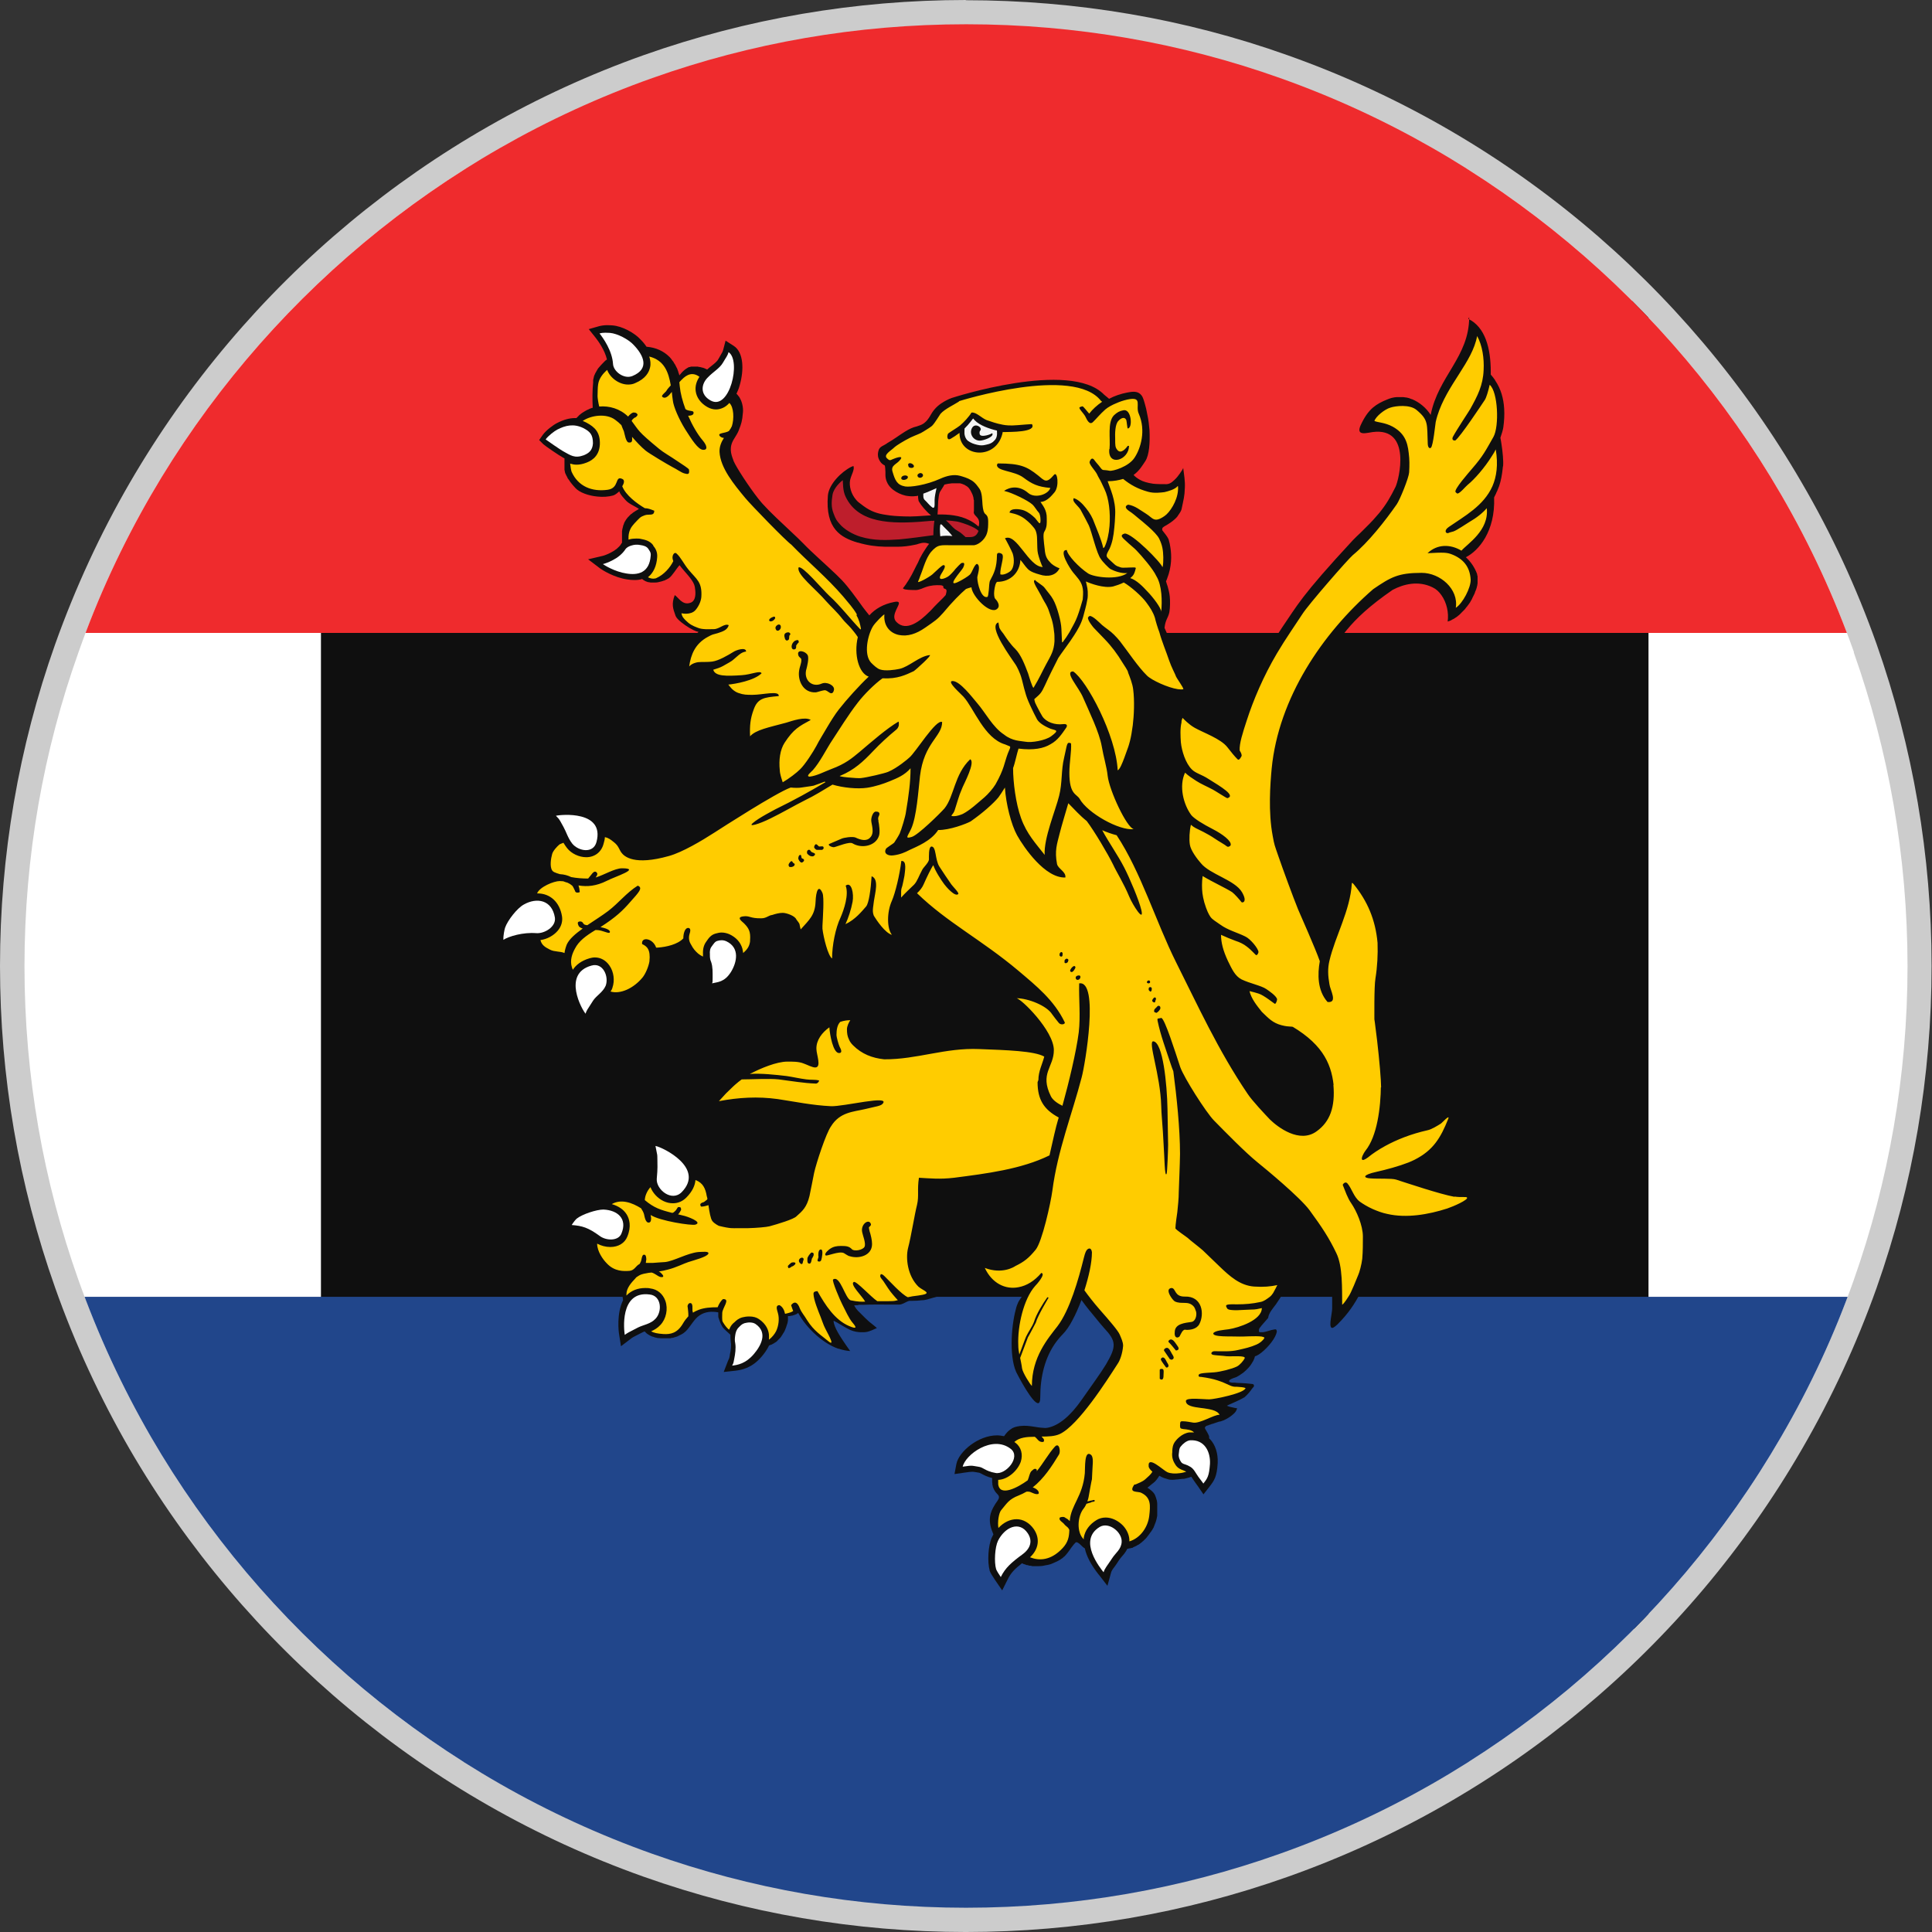
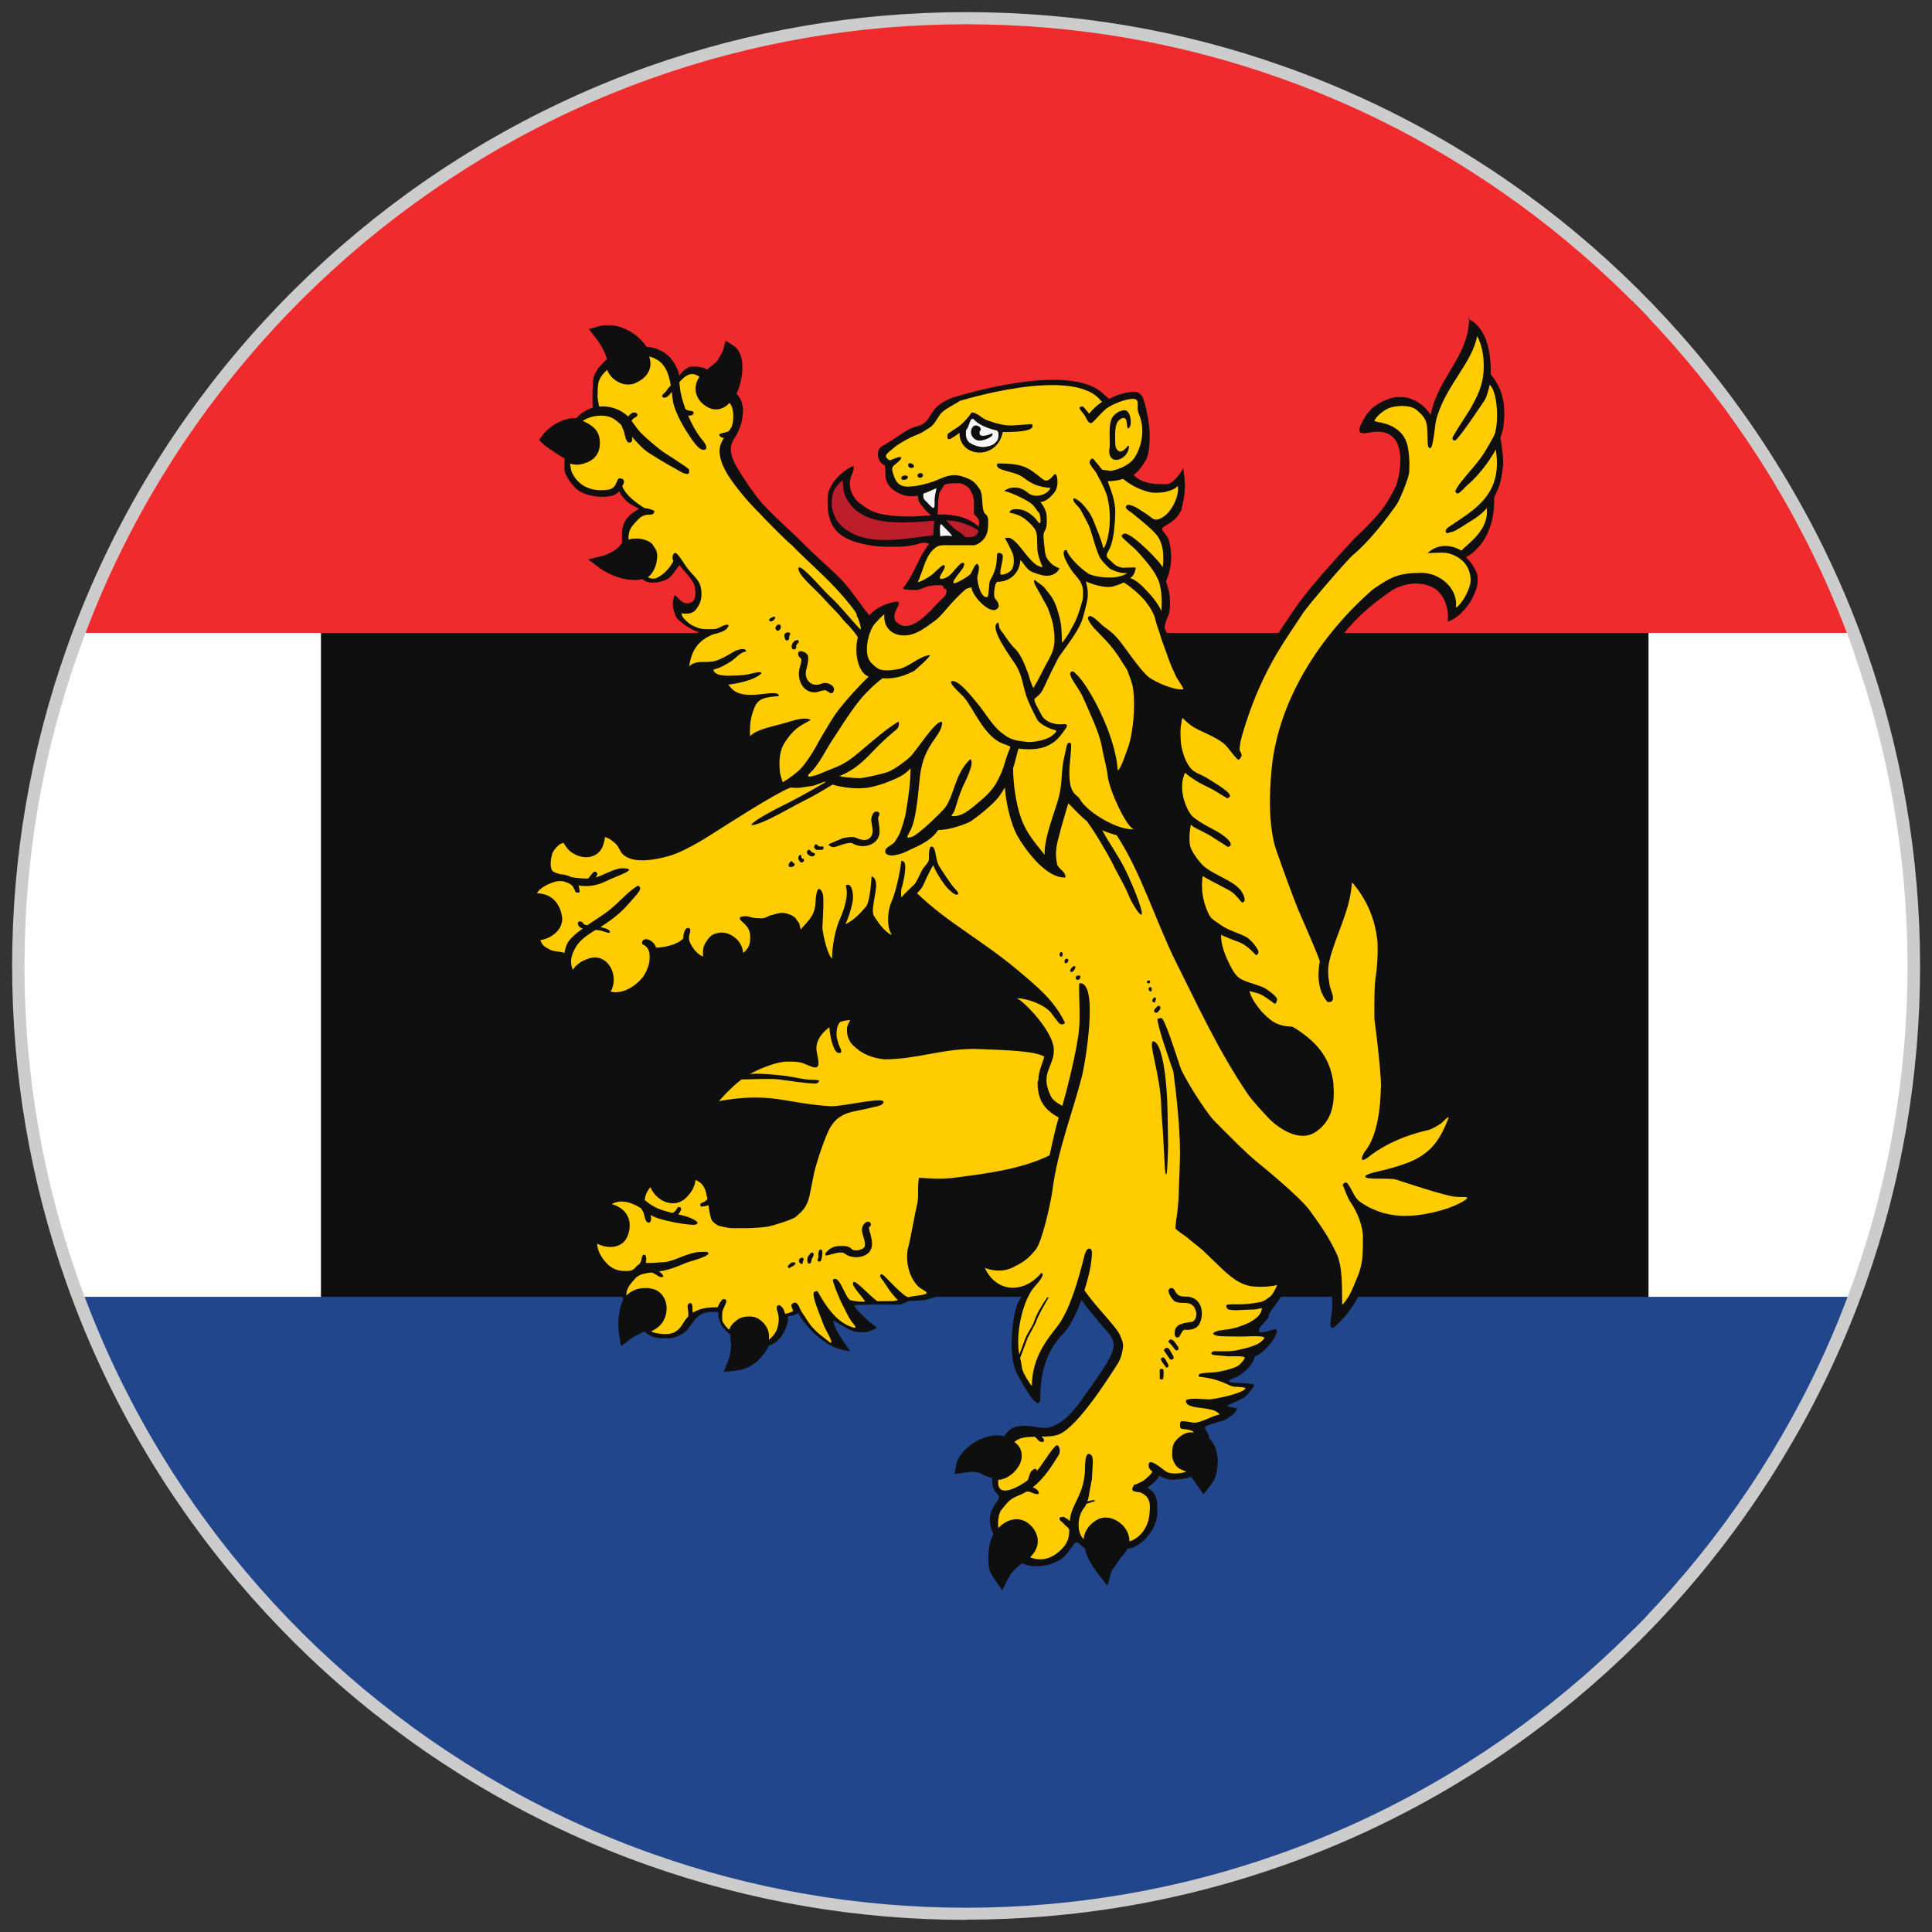
<svg xmlns="http://www.w3.org/2000/svg" id="Layer_2" data-name="Layer 2" viewBox="0 0 92.34 92.34">
  <rect x="0" y="0" width="92.34" height="92.34" fill="#333333" stroke="none" />
  <defs>
    <style>
      .cls-1 {
        clip-path: url(#clippath);
      }

      .cls-2 {
        fill: none;
      }

      .cls-2, .cls-3, .cls-4, .cls-5, .cls-6, .cls-7, .cls-8, .cls-9, .cls-10 {
        stroke-width: 0px;
      }

      .cls-3 {
        fill: #0f0f0f;
      }

      .cls-4 {
        fill: #21468b;
      }

      .cls-5 {
        fill: #ccc;
      }

      .cls-6 {
        fill: #be1e2c;
      }

      .cls-7 {
        fill: #ef2b2d;
      }

      .cls-8 {
        fill: #fc0;
      }

      .cls-9 {
        fill: #fff;
      }

      .cls-10 {
        fill: #f5f5f5;
      }
    </style>
    <clipPath id="clippath">
      <path class="cls-2" d="M88.61,31.17c-.93-2.63-2.09-5.13-3.47-7.51-5.32-9.18-13.81-16.33-23.96-19.93-4.69-1.67-9.74-2.57-15-2.57s-10.3.9-15,2.57C21.03,7.33,12.54,14.48,7.21,23.67c-1.37,2.37-2.54,4.88-3.46,7.51-1.67,4.69-2.58,9.74-2.58,15s.91,10.3,2.58,15c.93,2.62,2.09,5.12,3.46,7.49,5.33,9.19,13.82,16.33,23.96,19.93,4.7,1.67,9.75,2.58,15,2.58s10.31-.91,15-2.58c10.15-3.6,18.64-10.74,23.96-19.93,1.38-2.37,2.55-4.88,3.47-7.49,1.66-4.7,2.57-9.75,2.57-15s-.91-10.31-2.57-15Z" />
    </clipPath>
  </defs>
  <g id="Layer_1-2" data-name="Layer 1">
    <g>
      <g>
        <path class="cls-5" d="M46.17,91.76c-5.2,0-10.32-.88-15.2-2.61-10.2-3.61-18.81-10.78-24.27-20.19-1.4-2.41-2.58-4.97-3.51-7.59-1.73-4.88-2.61-9.99-2.61-15.2s.88-10.33,2.61-15.2c.93-2.63,2.11-5.18,3.51-7.6C12.17,13.97,20.79,6.8,30.98,3.18c4.86-1.72,9.97-2.6,15.2-2.6s10.35.87,15.2,2.6c10.2,3.61,18.82,10.78,24.27,20.19,1.4,2.4,2.59,4.96,3.52,7.6,1.72,4.88,2.6,9.99,2.6,15.2s-.87,10.3-2.6,15.19c-.94,2.64-2.12,5.2-3.52,7.59-5.44,9.4-14.06,16.57-24.27,20.19-4.87,1.73-9.98,2.61-15.2,2.61Z" />
-         <path class="cls-5" d="M46.17,1.17c5.26,0,10.31.9,15,2.57,10.15,3.6,18.64,10.75,23.96,19.93,1.38,2.37,2.55,4.88,3.47,7.51,1.66,4.69,2.57,9.74,2.57,15s-.91,10.3-2.57,15c-.93,2.62-2.09,5.12-3.47,7.49-5.32,9.19-13.81,16.33-23.96,19.93-4.69,1.67-9.74,2.58-15,2.58s-10.3-.91-15-2.58c-10.14-3.6-18.63-10.74-23.96-19.93-1.37-2.37-2.54-4.88-3.46-7.49-1.67-4.7-2.58-9.75-2.58-15s.91-10.31,2.58-15c.93-2.63,2.09-5.13,3.46-7.51C12.54,14.48,21.03,7.33,31.17,3.74c4.7-1.67,9.75-2.57,15-2.57M46.17,0c-5.29,0-10.47.89-15.39,2.63C20.46,6.29,11.73,13.55,6.2,23.08c-1.42,2.45-2.61,5.04-3.56,7.7-1.75,4.93-2.64,10.11-2.64,15.39s.89,10.45,2.64,15.39c.94,2.66,2.14,5.25,3.55,7.69,5.53,9.52,14.26,16.79,24.58,20.45,4.94,1.75,10.12,2.64,15.39,2.64s10.46-.89,15.39-2.64c10.34-3.66,19.07-10.92,24.58-20.45,1.41-2.43,2.61-5.02,3.56-7.69,1.75-4.95,2.63-10.13,2.63-15.39s-.89-10.45-2.63-15.39c-.95-2.68-2.15-5.27-3.57-7.7-5.52-9.52-14.25-16.78-24.58-20.44-4.91-1.75-10.09-2.63-15.39-2.63h0Z" />
      </g>
      <g class="cls-1">
        <g id="layer1">
          <rect id="rect9784" class="cls-9" x="-10.04" y="8.05" width="114.21" height="76.14" />
          <rect id="rect9801" class="cls-3" x="15.34" y="14.39" width="63.45" height="63.45" />
          <rect id="rect9786" class="cls-7" x="-10.04" y="-.35" width="114.21" height="30.6" />
          <rect id="rect9788" class="cls-4" x="-10.04" y="61.98" width="114.21" height="30.6" />
          <g id="g6991">
            <path id="path6970" class="cls-3" d="M70.22,15.15c0,1.91-1.48,2.83-1.84,4.68-.21-.33-.53-.6-.89-.75-.01,0-.02,0-.04-.01-.03-.01-.07-.03-.1-.04-.04-.01-.08-.02-.12-.03,0,0-.01,0-.02,0-.04,0-.09-.02-.14-.02,0,0,0,0,0,0-.03,0-.07,0-.1,0-.02,0-.03,0-.05,0-.02,0-.04,0-.06,0-.03,0-.06,0-.09,0,0,0-.01,0-.02,0-.15.01-.3.05-.44.11-.28.11-.5.23-.69.39-.23.2-.41.46-.59.85-.24.54.32.35.58.32,1.88-.24,1.25,2.29,1.09,2.62-.24.48-.43.82-.78,1.25-.17.2-.37.43-.64.69-.04.04-.08.08-.13.13-.09.09-.19.19-.31.3-.06.06-.12.12-.18.18-2.51,2.71-2.65,3.11-3.38,4.17-.32.48-.64,1-.97,1.56-.02.03-.03.05-.05.08-.02.03-.04.07-.06.11-.26.49-.74,1.54-1.07,2.53,0,0,0,0,0,0,0,.02-.01.04-.02.06,0,.03-.02.05-.02.08,0,0,0,0,0,0-.04.14-.08.27-.12.4,0,0,0,0,0,0-.02.08-.04.17-.06.25-.03.13-.06.25-.08.36,0,0,0,0-.01-.01-.54-.6-.82-.56-1.46-.88-.16-.08-.29-.16-.4-.24h0s-.07-.05-.09-.07c0,0,0,0,0,0-.03-.02-.05-.05-.08-.07h0c-.16-.16-.22-.29-.29-.38,0,0,0,0,0,0,0,0-.01-.02-.02-.03,0,0,0,0-.01-.01,0,0-.01-.01-.02-.02,0,0-.01,0-.02-.01,0,0-.01,0-.02-.01,0,0-.01,0-.02,0,0,0-.01,0-.02,0,0,0,0,0-.01,0,0,0-.01,0-.02,0,0,0,0,0,0,0,0,.04-.02.07-.02.1,0,.03-.01.05-.02.08,0,.04-.02.08-.03.12,0,.02-.01.05-.02.07,0,.03-.02.07-.02.1-.03.11-.05.21-.08.32-.04.16-.07.32-.1.47,0,0,0,0,0,.01-.01.09-.02.19-.03.28,0,0,0,.02,0,.02,0,.04,0,.09,0,.13h0c0,.06,0,.11,0,.15,0,0,0,.01,0,.02,0,.04,0,.09.01.13,0,0,0,.01,0,.02,0,.05.02.1.03.15,0,0,0,0,0,0,0,.05.02.1.04.15,0,0,0,.01,0,.02.01.05.03.11.05.17.04.15.1.27.15.37-.14.27-.23.77-.25,1.1h0c-.02.41.16.89.4,1.28.03.05.07.1.1.15-.11.28-.2.65-.19,1,0,.13.01.26.04.38.05.19.09.35.15.5.04.1.08.19.14.28.05.07.1.15.17.22.01.02.03.03.05.05.05.05.1.1.16.15-.03.35-.03.63,0,.88,0,.09.02.18.03.27,0,.05.02.1.03.15.03.16.06.31.1.45.16.5.34.8.72,1.09-.03.49.02.85.13,1.15,0,0,0,.02,0,.03.03.07.05.13.08.2.29.67.64,1.16.91,1.32.02.01.05.03.08.04.02,0,.03.02.05.02.04.21.11.42.21.62.1.23.24.43.38.62.07.09.13.17.19.24.2.24.38.42.65.6.07.04.27.21.46.29.29.15.64.07.95.3.73.55,1.34,1.58,1.3,2.58-.01.44-.08.69-.56,1.1-.27.22-.63.28-1.06.09-.22-.1-.45-.26-.7-.5-.19-.19-.38-.39-.55-.59-.38-.45-.71-.92-.98-1.34,0-.01-.02-.03-.03-.05-.28-.44-1.18-2.11-1.36-2.45-.02-.03-.04-.07-.05-.1-.52-1-1.17-2.14-1.6-3.11-.4-.89-1.12-2.53-1.49-3.42-.24-.55-.6-1.17-.86-1.73-.05-.12-.1-.24-.15-.35.37.03.76.01,1.17-.04,0-.03-.02-.07-.04-.1-.11-.19-.38-.4-.58-.59-.08-.07-.14-.14-.19-.2,0,0-.01-.01-.01-.02-.32-.49-.67-1.23-.93-1.66.03-.02.06-.05.09-.08,0,0,0,0,0,0,.03-.03.06-.06.09-.1,0,0,0,0,0,0,.06-.07.12-.15.18-.25,0,0,0,0,0,0,.06-.09.12-.19.17-.29.02-.04.04-.08.06-.11,0-.02.02-.03.03-.05.02-.04.04-.07.05-.11.01-.03.03-.05.04-.08.02-.03.03-.07.04-.1.01-.03.03-.06.04-.1.01-.03.03-.06.04-.09.02-.05.04-.09.05-.13.01-.03.02-.06.03-.08.02-.05.04-.1.05-.15,0-.02.01-.04.02-.06.01-.04.02-.08.03-.12,0-.02,0-.04.02-.06.01-.05.02-.09.03-.13,0-.01,0-.02,0-.03.01-.05.02-.11.03-.16.06-.56.19-2.19,0-2.61.33.17.63.42,1.01.58.1.04.21.08.32.11.03,0,.06.02.09.02h0c.1.02.21.04.32.05,0,0,.02,0,.03,0,.05,0,.09.01.14.02.18.02.35.03.53.02.04,0,.09-.01.14-.02.2-.04.47-.13.54-.23-.01-.11-.12-.2-.26-.25-.03-.01-.07-.03-.1-.04-.33-.09-.42-.23-.52-.38-.09-.14-.23-.37-.32-.59-.02-.05-.04-.09-.05-.14-.01-.03-.02-.07-.03-.1-.15-.44-.46-1.25-.64-1.62.04-.4.17-.46.23-.75.04-.21.04-.55.02-.75-.02-.19-.06-.33-.1-.48-.03-.08-.05-.15-.08-.25.02-.04.04-.08.05-.12.23-.58.22-1.11.16-1.49-.02-.13-.04-.24-.07-.33-.01-.06-.04-.12-.08-.18-.07-.11-.16-.21-.24-.32v-.02s0-.04,0-.05c0-.04.03-.08.22-.18.04-.02.1-.07.17-.11.13-.09.27-.21.33-.29.01-.02.03-.04.04-.06.06-.09.13-.18.16-.28.1-.48.15-.64.16-1.03.02-.32-.04-.65-.08-.97,0,0,0,0,0,0,0,0,0,0,0,.02h0c-.03.1-.27.42-.33.48-.12.12-.26.28-.46.29-.24,0-.45,0-.64-.02-.27-.04-.48-.1-.64-.19-.12-.07-.22-.14-.3-.23.29-.21.43-.47.56-.66.19-.29.23-.89.2-1.49-.02-.25-.05-.5-.1-.72-.02-.11-.04-.21-.06-.3-.05-.19-.09-.35-.14-.48-.04-.12-.11-.2-.18-.25-.16-.11-.37-.08-.58-.04-.31.06-.61.16-.87.3-.08-.07-.16-.13-.24-.2-1.63-1.68-7.28.16-7.28.16h0c-.09.03-.17.07-.25.11-.04.02-.08.04-.11.06-.17.1-.44.27-.64.63-.04.07-.08.14-.12.19-.07.1-.14.17-.24.24-.08.05-.18.09-.31.13-.19.04-.37.13-.55.24-.28.17-.56.39-.85.55-.18.14-.35.15-.42.33-.02.06-.04.14-.04.24,0,.12.05.23.11.32.06.09.14.15.21.18.03.02.03.18.04.31,0,.08,0,.14,0,.15,0,.11.02.21.06.31.06.16.17.29.31.4.17.13.38.23.6.28.16.03.32.04.48.02.04,0,.08-.01.11-.02,0,.08,0,.14.02.22,0,.03.02.06.04.09.07.13.32.44.56.63-.46.03-.9.07-1.29.05-.34-.01-.61-.03-.84-.07-.45-.06-.76-.18-1.09-.42-.08-.06-.16-.12-.25-.19-.04-.03-.07-.07-.1-.1-.26-.29-.35-.68-.3-.95.06-.27.23-.51.16-.68-.03.01-.06.03-.1.04-.48.24-1.07.83-1.12,1.37-.13,1.61.63,2.01,1.41,2.25,0,0,0,0,0,0,0,0,.01,0,.02,0,.47.14.88.19,1.29.2.14,0,.28,0,.43,0,.06,0,.13,0,.2,0,.24,0,.52-.03.84-.1.05-.01.1-.02.14-.04.22-.07.34-.06.51,0-.05.06-.1.13-.14.19h0c-.09.14-.18.27-.25.41,0,0,0,0,0,0-.04.07-.08.14-.11.22,0,0,0,0,0,0-.03.07-.06.13-.1.2-.04.08-.08.16-.12.24,0,0,0,0,0,0-.07.15-.15.29-.24.44,0,0,0,0,0,0-.04.07-.09.14-.13.2,0,0,0,.01-.01.02-.05.07-.1.14-.15.2,0,.01,0,.02.02.03.04.03.13.04.24.05.14.01.3.01.35.01.09,0,.18-.03.27-.06.06-.03.13-.05.2-.08.26-.09.5-.1.69-.09.1,0,.14.03.16.06,0,0,0,.01,0,.02,0,0,0,0,0,0,0,0,0,0,0,0,0,.02,0,.03,0,.04.03.07.16.03.15.16,0,.05-.02.11-.04.19-.04.04-.07.08-.11.12-.19.19-.4.39-.56.57-.04.04-.08.09-.13.13-.41.41-1.08.96-1.56.46-.32-.33.27-.87.09-.95-.03-.02-.09-.02-.19,0-.52.1-.91.33-1.19.64-.1-.12-.2-.25-.3-.38-.17-.23-.34-.48-.52-.71-.16-.21-.32-.41-.49-.59-.08-.08-.17-.17-.26-.26-.5-.48-1.21-1.1-1.57-1.48-.16-.16-.36-.36-.59-.57-.47-.44-1.01-.94-1.37-1.34-.02-.03-.05-.05-.07-.08-.37-.43-1.01-1.38-1.25-1.83-.03-.06-.05-.11-.07-.14,0-.01,0-.02-.01-.04-.12-.31-.22-.63.05-1.04.08-.13.15-.24.2-.36.03-.07.06-.15.09-.24.04-.11.07-.23.09-.37.01-.08.02-.18.03-.28.02-.21-.04-.48-.13-.64-.03-.07-.08-.13-.13-.19,0,0,0,0,0,0-.02-.02-.03-.04-.05-.05,0,0,0,0,0,0,.06-.13.12-.27.16-.43.2-.7.19-1.55-.29-1.86l-.39-.25-.12.46c-.02.06-.04.11-.11.22-.03.06-.07.12-.12.21-.06.11-.2.22-.34.33-.06.05-.13.1-.19.16,0,0,0,0,0,0-.07-.03-.14-.07-.22-.09,0,0,0,0-.01,0-.04-.01-.08-.02-.11-.03,0,0-.01,0-.02,0-.03,0-.06-.01-.09-.02,0,0-.02,0-.03,0-.04,0-.07,0-.1,0-.01,0-.02,0-.04,0-.03,0-.05,0-.08,0,0,0-.02,0-.03,0-.03,0-.06,0-.09.02,0,0-.02,0-.03,0-.02,0-.05.02-.07.03,0,0,0,0,0,0-.05.03-.1.06-.15.1-.1.08-.18.17-.26.27-.01-.05-.03-.11-.05-.16,0-.01,0-.03-.01-.04-.01-.04-.03-.07-.04-.11,0-.02-.02-.04-.03-.06-.01-.03-.03-.05-.04-.08-.01-.02-.02-.04-.03-.06-.01-.02-.03-.04-.04-.06-.01-.02-.03-.04-.04-.07-.01-.02-.02-.03-.04-.05-.02-.02-.03-.05-.05-.07,0-.01-.02-.02-.03-.04-.02-.02-.04-.05-.06-.07,0,0,0,0-.01-.01-.28-.28-.64-.45-1.1-.49-.08-.12-.17-.23-.29-.35-.27-.3-.87-.64-1.35-.67-.05,0-.13-.01-.23-.01-.15,0-.28.02-.4.05l-.49.14.32.4c.14.18.44.59.55,1.05-.02.01-.04.03-.07.05-.01,0-.02.02-.03.03-.01,0-.02.02-.03.03-.01.01-.03.02-.04.04,0,0-.02.02-.03.03-.01.01-.03.03-.04.04,0,0-.01.02-.02.02-.05.05-.09.11-.14.16,0,0-.01.02-.02.02-.01.02-.02.03-.03.05,0,.01-.01.02-.02.03,0,.02-.02.03-.03.05,0,.01-.01.03-.02.04,0,.02-.02.03-.03.05,0,.02-.02.03-.02.05-.01.02-.02.04-.03.06,0,.02-.01.03-.02.05,0,.01,0,.03-.01.04,0,.02,0,.03-.01.05,0,.01,0,.03-.01.04,0,.01,0,.03-.01.05,0,.01,0,.03,0,.04,0,.02,0,.03,0,.05,0,.01,0,.02,0,.03-.04.4-.04.81-.02,1.21,0,0-.01,0-.02,0-.04.01-.08.03-.11.04-.01,0-.03.01-.04.02-.03.01-.06.03-.09.04-.01,0-.03.01-.04.02-.03.02-.06.03-.09.05,0,0-.02.01-.03.02-.04.02-.08.05-.11.07-.01.01-.03.02-.04.03-.02.02-.04.03-.06.05-.02.02-.04.03-.05.05-.01.01-.03.03-.04.04-.02.02-.04.04-.06.06,0,0,0,0,0,0-.03,0-.05,0-.07,0-.27,0-.55.08-.86.24-.18.09-.53.35-.69.58l-.16.23.2.2c.07.07.77.55.91.62.03.02.06.04.09.05,0,0,0,0,.01,0,0,.02,0,.04,0,.05,0,.04,0,.08,0,.11v.07s0,.04,0,.05,0,.04,0,.06c0,.02,0,.03,0,.05,0,.02,0,.04,0,.05,0,.02,0,.03,0,.05,0,.02,0,.04,0,.05,0,.02,0,.03.01.05,0,.02,0,.03.01.05,0,.02,0,.03.01.05,0,.02.01.03.02.05,0,.01.01.03.02.04.01.03.02.06.04.08,0,.01.01.03.02.04,0,.02.02.03.02.05,0,.01.02.03.03.04,0,.01.02.03.03.04,0,.01.02.03.03.04,0,.02.02.03.03.05,0,.01.02.03.03.04.01.02.02.03.04.05,0,.01.02.02.03.04.02.02.04.05.06.07,0,0,0,0,.01.01.03.03.05.06.08.09.2.22.63.37,1.05.41.27.03.54.01.75-.05.07-.02.15-.07.23-.14.02-.02.05-.04.07-.06.01.04.03.08.05.11,0,0,0,0,0,0,.06.1.15.2.24.3.05.06.11.11.17.15.13.09.29.16.48.28-.01,0-.02.01-.03.02-.04.02-.07.04-.1.06-.02.01-.03.02-.05.03-.03.02-.05.04-.08.05-.02.01-.03.03-.05.04-.02.02-.04.04-.07.05-.01.01-.03.03-.04.04-.02.02-.04.04-.06.06-.01.01-.02.03-.04.04-.02.02-.03.04-.05.06,0,.01-.02.03-.03.04-.02.02-.03.05-.05.08,0,0-.01.02-.02.03-.02.04-.04.07-.05.11,0,.01,0,.02-.01.03-.01.03-.02.05-.03.08,0,.02,0,.03-.01.05,0,.02-.01.05-.02.07,0,.02,0,.04-.01.05,0,.02,0,.05-.01.07,0,.02,0,.04,0,.05,0,.02,0,.05,0,.07,0,.02,0,.04,0,.05,0,.03,0,.05,0,.08,0,.02,0,.03,0,.05,0,.04,0,.09,0,.13h0s0,.09,0,.13c-.02.02-.04.04-.05.07-.09.14-.27.29-.47.39-.18.1-.35.15-.38.16l-.72.17.58.44c.11.08.67.43,1.28.52.12.02.24.03.35.03.13,0,.26-.01.37-.05.03.02.05.04.08.06,0,0,.01,0,.02.01.02.01.05.03.07.04,0,0,.02,0,.03.01.03.01.05.02.08.03,0,0,.01,0,.02,0,.04,0,.07.02.11.02.06,0,.11,0,.17,0,.01,0,.02,0,.03,0,.1,0,.2-.02.3-.05.01,0,.02,0,.03-.01.03,0,.06-.02.09-.03.01,0,.03,0,.04-.01.03-.01.05-.02.08-.04,0,0,.02,0,.03-.01.03-.02.06-.04.09-.05.1-.07.18-.18.27-.3.08-.11.16-.23.25-.33.23.31.59.64.7.93,0,0,0,0,0,0,.01.04.02.08.03.11.03.19.08.55-.12.71-.03.02-.06.04-.1.05-.38.13-.57-.27-.74-.37,0,0,0,0,0,0-.16.43-.09.63.04.99.02.05.06.11.13.18.18.18.49.39.72.5.1.05.19.08.25.09-.4.31-.56.84-.66,1.42-.02.11-.03.21-.05.3-.02.1-.03.19-.03.26-.01.24.05.33.33.15.01-.01.03-.02.04-.03.62-.43.65-.53.89-.24.06.07.13.17.23.29.04.05.09.1.14.16.22.24.48.49.7.68.22.19.74.24.91.28-.06.16-.15.45-.21.73h0s0,0,0,.01c-.02.09-.04.18-.05.27-.03.2-.11,1.59.18,1.19.01-.02.02-.03.04-.06.01-.02.02-.04.04-.06.04-.06.09-.12.15-.18.02-.02.05-.04.07-.06.02-.02.04-.03.06-.04.1-.07.21-.13.31-.17.45-.14.92-.33,1.01-.21-.26.48-.44.73-.44,1.36,0,.16.03.46.05.6.04.2.08.32.09.37,0,0,0,0,0,0,.02.05.06.18.08.24-.17.08-.38.19-.62.33-.91.53-2.21,1.4-2.76,1.71-.89.51-2.28,1.49-3.56,1.06,0,0,0,0-.01,0-.02,0-.05-.02-.07-.03,0,0-.01,0-.02,0-.02-.01-.05-.03-.07-.04,0,0-.01,0-.02-.01-.02-.01-.04-.03-.06-.05,0,0-.01,0-.02-.01-.02-.02-.04-.04-.06-.05,0,0,0,0-.01-.01-.02-.02-.03-.04-.05-.05,0,0-.01-.02-.02-.03-.01-.01-.02-.03-.03-.04-.21-.26-.4-.58-.93-.69-.04-.15-.1-.28-.19-.4-.36-.48-1.06-.58-1.58-.58-.27,0-.5.03-.6.05l-.5.13.32.42c.04.05.07.08.1.11.03.03.08.07.24.38.04.07.08.16.11.24,0,.01.01.03.02.04-.01,0-.02.01-.03.02-.03.01-.05.03-.07.04-.02.01-.04.02-.05.04-.02.02-.05.03-.07.05-.01.01-.03.02-.04.03-.04.03-.08.07-.12.11-.02.02-.03.03-.05.05-.02.02-.03.04-.05.06s-.03.04-.04.06c-.01.02-.03.04-.04.06-.01.02-.03.05-.04.07,0,.02-.02.03-.03.05-.02.04-.04.08-.06.12,0,0,0,0,0,.01-.02.04-.03.08-.04.12,0,.01,0,.03,0,.04,0,.03-.02.07-.02.1,0,.01,0,.03,0,.04,0,.03,0,.07,0,.1,0,.01,0,.02,0,.04,0,.04,0,.09,0,.13h0s.02.09.03.13c0,.01,0,.02,0,.03,0,.03.02.06.04.09,0,.01.01.03.02.04,0,.01.01.03.02.04,0,.01.02.03.03.04,0,0,.01.02.02.03.03.04.06.07.09.1-.25.06-.44.2-.63.37-.08.08-.16.16-.24.25-.02.02-.04.05-.05.08,0,0,0,.01,0,.02-.01.02-.02.04-.03.07,0,0,0,.01,0,.02,0,.03-.02.05-.02.08h0s0,.06-.01.08h0c-.12.04-.24.09-.35.16-.38.21-.91.86-1.06,1.3h0s0,.01,0,.01c-.03.1-.1.43-.09.69l.03.61.5-.34c.17-.11.67-.27,1.17-.27.01,0,.02,0,.03,0h0s0,.07.01.1c0,0,0,.01,0,.02,0,.03.02.06.03.08,0,0,0,0,0,0,.01.03.03.05.04.08,0,0,0,0,0,0,.02.03.04.05.05.07,0,0,0,0,0,0,.04.05.09.09.14.13,0,0,.01,0,.02.02.02.02.04.03.06.05.04.03.08.06.12.09.17.11.51.21.64.23.04,0,.07.02.1.02.08.02.14.05.19.08.03.02.06.03.09.05,0,.01,0,.02,0,.03,0,.04.01.08.02.12,0,.02,0,.04.01.06.02.07.04.14.06.21,0,.02.02.04.02.06,0,.02.02.04.03.06,0,.02.02.04.03.07,0,.02.01.03.02.05.02.03.04.07.06.1-.21.82.37,1.81.52,1.97l.42.45.16-.59c.02-.07.04-.1.31-.52.04-.06.12-.13.19-.2.04-.03.07-.07.11-.11.05.02.11.04.15.05h0s.03,0,.04.01c.01,0,.02,0,.03,0,.1.02.36,0,.54-.03.08-.01.16-.03.24-.05.24-.05.45-.13.63-.27.03-.03.07-.06.1-.09.47-.5.66-.75.72-1.3.01-.14.02-.3.02-.5.12,0,.24-.01.37-.02.08,0,.16-.01.24-.02.04,0,.08,0,.12,0,.05,0,.1-.01.14-.02.16-.04.29-.1.42-.19.01,0,.03-.02.04-.03.01.03.02.06.04.08,0,0,0,.01,0,.02.14.23.34.42.42.5,0,0,0,0,.01.01,0,0,0,0,.01.01,0,0,.01.01.02.02,0,0,.01,0,.02.01,0,0,.02.01.03.02,0,0,.01,0,.02.01,0,0,.02.01.03.02.02,0,.03.02.05.03,0,0,.02,0,.03.01.01,0,.02.01.04.02.01,0,.02.01.03.02,0,0,.02.01.03.02.01,0,.03.01.04.02,0,0,0,0,.01,0,.04.02.08.04.12.05.04.16.04.35.04.54v.2s0,.05-.01.08l-.08.52.5-.14s.08-.02.11-.03c.26-.05.64-.13.99-.67.07-.12.2-.35.26-.62.04-.02.09-.05.13-.07,0,0,0,0,.01,0,.02,0,.03-.02.05-.03,0,0,.01,0,.02-.01.01,0,.03-.02.04-.03,0,0,.01,0,.02-.01.02-.02.04-.03.06-.05,0,0,0,0,0,0,.02-.02.03-.03.05-.05,0,0,0,0,.01-.01.02-.02.03-.04.04-.06,0,0,0,0,0,0,.02-.03.03-.05.05-.09.14-.29.16-.69.14-1.02,0-.01,0-.02,0-.03,0-.08,0-.13.02-.17.03-.06.09-.08.17-.09.06,0,.12,0,.19-.02.03,0,.06-.01.09-.02.63-.13.82-.22,1.02-.13.38.19.23.97-.11,1.17,0,0,.02,0,.04,0,.07-.02.23-.08.36-.14.08-.04.15-.07.18-.09.04-.02.07-.04.1-.07.28-.2.41-.5.52-.63.04-.05.08-.08.12-.08.08,0,.08,0,.15.05h0s.02.03.03.04c0,0,0,0,0,.01,0,.01.01.03.01.05,0,0,0,.01,0,.02,0,0,0,.02,0,.03,0,.03,0,.07,0,.1h0s0,.09,0,.13c0,.09,0,.19.01.32.08.5.58,1.34.9,1.5.05.02.09.03.12.02,0-.3,0-.33,0-.44,0-.03,0-.07,0-.13,0-.23,0-.33.03-.54.01-.13.01-.28.04-.41.02-.08.04-.15.08-.2.16-.2.57-.38.74-.53.14-.12.52-.43.56-.48.02.06.04.11.06.17.07.19.16.36.28.52,0,0,0,0,0,.01.01.02.03.03.04.05.01.02.03.04.04.05.03.03.06.06.09.09.15.13.91.77,1.02.41-.38-.71-.39-1.49-.13-1.69.21-.16.4-.3.57-.44.48.57,2.41,2,3,2.35.32.18,2.45,1.89,2.63,2.07-.31-.04-.71-.07-1.03-.08-.15,0-.29-.01-.39-.01-.05,0-.07,0-.08.03-.02.04.08.14.22.26.11.1.25.21.39.34.37.34.75.75.83.85.04.05.09.1.15.16.25.28.58.65.66.97,0,.01,0,.03.01.05-.05-.01-.11-.02-.15-.03-.06-.01-.11-.02-.13-.02-.16-.04-.44-.07-.66-.09-.06,0-.11-.01-.16-.02-.2-.02-.43-.04-.66-.05-.3-.02-.61-.02-.88-.03-.31,0-.62,0-.93,0-.21,0-.41.02-.62.04-.46.04-.92.09-1.36.14-.37.03-.81.12-1.25.19-.12.02-.23.03-.35.04-.03,0-.06,0-.08,0h0c-.34.02-.67,0-.95-.11,0,0-.01,0-.02,0-.38-.16-.86-.42-.86-.87,0,0,0-.01,0-.02,0-.02,0-.04,0-.06,0-.01,0-.02,0-.03,0-.02,0-.03.01-.05,0-.01,0-.02.01-.03,0-.01.01-.03.02-.04,0,0,.01-.02.02-.03,0,0,.01-.02.02-.03,0,0,.02-.02.02-.03.03-.03.05-.05.08-.07,0,0,.01,0,.02-.01.03-.02.07-.04.1-.07,0,0,0,0,0,0,.04-.02.08-.05.12-.07.03-.02.06-.03.09-.05,0,0,.01,0,.02-.01h0c-.26-.19-.77-.17-1.12-.1-.06.01-.13.03-.19.05-.19.06-.37.14-.58.24-.17.09-.41.32-.59.57-.11.15-.19.3-.23.43-.02.05-.02.1-.03.14,0,.23.05.55,0,.59-.04.03-.12,0-.21-.03-.06,0-.12,0-.18-.01-.01,0-.02,0-.03,0-.05,0-.11,0-.17,0h-.03c-.07,0-.14,0-.21,0h0c-.14,0-.27,0-.4,0h0s-.05,0-.07,0c-.04,0-.07,0-.1,0-.36.01-.73.16-1.09.34-.27.14-.53.3-.75.43-.05.02-.14.09-.25.18-.01.01-.03.02-.04.03,0,0-.02.01-.03.02,0,0,0,0,0,0-.51.41-1.4,1.23-1.54,1.63,0,0,0,0,0,0,0,.02,0,.03-.01.04,0,.04,0,.14.05.16,0,0,.02,0,.03,0,1.01-.47,2.47-.56,3.61-.32.24.05.49.09.73.12.25.03.51.05.75.08.12.01.23.02.34.04.14.02.28.03.41.06,0,0,0,0,0,0,.06.12.02.24-.06.37-.06.1-.13.2-.2.31-.04.06-.07.12-.1.18-.05.1-.1.24-.16.39-.12.29-.24.64-.29.85-.01.04-.02.07-.03.1-.11.39-.16.76-.27,1.21-.04.18-.09.38-.16.59,0,.02-.02.05-.03.07-.21.52-.8.83-1.85.98-.1.02-.19.03-.28.04-.12.01-.22.02-.33.03-.16,0-.32,0-.47,0-.05,0-.1,0-.15,0-.49-.03-.81-.04-.84-.56,0-.13-.03-.29-.05-.46-.04-.25-.11-.52-.22-.74-.02-.04-.04-.09-.07-.13-.02-.04-.05-.07-.08-.11,0,0,0,0,0-.01-.05-.07-.11-.14-.17-.21,0,0,0,0,0,0-.15-.16-.32-.29-.52-.33-.33-.78-1.44-1.3-1.77-1.37l-.49-.09.1.5c.02.12.04.2.05.27q.03.13.03.19s0,.08,0,.15v.04c0,.2.01.33-.02.75-.02.01-.04.03-.05.04,0,0,0,0-.01,0-.01,0-.02.02-.03.02,0,0-.01,0-.01.01-.08.08-.16.21-.24.34-.02.03-.04.06-.06.09-.01.02-.02.04-.03.05-.03.05-.06.14-.13.37-.03-.01-.06-.02-.08-.04-.04-.01-.07-.03-.1-.04-.13-.06-.24-.1-.37-.1,0,0-.02,0-.02,0-.04,0-.08,0-.12,0-.01,0-.03,0-.04,0-.04,0-.08.01-.12.02,0,0-.02,0-.03,0-.04,0-.08.02-.11.03,0,0,0,0,0,0-.04.01-.07.03-.1.05,0,0-.01,0-.02,0-.03.02-.06.04-.09.06,0,0-.01,0-.02.01-.06.05-.12.1-.17.15,0,0,0,0,0,0-.03.03-.06.06-.09.1-.05,0-.1-.01-.15-.01h-.03c-.42,0-1.13.25-1.46.51h0s0,0,0,0c-.05.04-.19.17-.31.39l-.28.48.55.04c.38.03.6.08.97.33,0,.1,0,.2,0,.3,0,.03,0,.06,0,.1,0,.02,0,.04,0,.06,0,.05.02.11.03.16,0,.01,0,.03,0,.05.01.05.02.1.04.15,0,0,0,.01,0,.02.02.06.04.11.06.17,0,.01,0,.03.02.04.02.06.05.11.08.16.23.46.61.78,1.37.72-.03.05-.06.1-.08.15-.06.13-.11.26-.11.33-.02.22-.01.42.02.59,0,0,0,0,0,0-.32.65-.21,1.52-.19,1.63l.09.57.46-.35c.09-.07.12-.09.44-.25l.14-.07s.06-.03.09-.04c0,0,0,0,0,0,.02.02.04.04.06.06,0,0,.02.02.03.03.02.02.04.03.07.05.01,0,.02.02.03.02.02.01.05.03.07.04.01,0,.02.01.04.02.02.01.05.02.07.03.01,0,.03,0,.04.01.03,0,.05.02.08.03.02,0,.03,0,.05.01.03,0,.05.01.08.02.02,0,.04,0,.05,0,.04,0,.07.01.11.01.03,0,.06,0,.09,0,.02,0,.03,0,.05,0,.03,0,.06,0,.09,0,.02,0,.03,0,.05,0,.03,0,.06,0,.09,0,.02,0,.03,0,.05,0,.03,0,.06,0,.09-.02.02,0,.03,0,.05,0,.03,0,.06-.02.09-.03.01,0,.03,0,.04-.01.03,0,.06-.02.09-.03.01,0,.03,0,.04-.02.03-.01.07-.03.1-.05,0,0,.02,0,.03-.01.04-.02.08-.05.12-.07.04-.03.07-.06.11-.09.23-.22.4-.59.66-.76.29-.2.61-.2.9-.15,0,.05,0,.1,0,.15,0,.05,0,.09.02.13.04.13.13.39.25.5.01.01.03.03.05.05.04.04.08.08.13.12.04.04.09.08.13.12,0,.11,0,.22.02.36.03.17,0,.39-.05.61v.03c-.02.08-.03.12-.03.13-.02.03-.03.07-.06.13l-.2.52.55-.06c.34-.04.8-.14,1.25-.66.13-.15.27-.34.37-.55.03,0,.05-.02.08-.03,0,0,.01,0,.02,0,.04-.02.07-.04.11-.06,0,0,.01,0,.02-.01.03-.02.05-.04.08-.05.01,0,.02-.02.04-.03.02-.01.04-.03.05-.05.01-.01.03-.02.04-.04.02-.02.03-.03.05-.05.01-.01.02-.03.04-.04.01-.02.03-.03.04-.05.01-.01.02-.03.03-.05.01-.02.03-.04.04-.06,0-.01.02-.03.03-.05.02-.03.03-.05.05-.08.01-.02.02-.04.03-.06,0-.02.02-.04.03-.07,0-.02.01-.04.02-.05,0-.02.02-.04.02-.06,0-.02.01-.04.02-.06,0-.02.01-.04.02-.06,0-.02.01-.04.02-.06,0-.02,0-.04.01-.05,0-.02,0-.04.01-.06,0-.02,0-.03,0-.05,0-.02,0-.04,0-.06,0-.01,0-.03,0-.04,0-.02,0-.05,0-.07.02,0,.05,0,.07,0h0s.07-.01.1-.02c0,0,.01,0,.02,0,.03,0,.06-.02.09-.03,0,0,.01,0,.02,0,.03-.01.06-.03.09-.04,0,0,0,0,.01,0,.03-.02.06-.04.09-.06.2.37.5.74.86,1.06.32.28.68.52,1.06.65,0,0,0,0,0,0,0,0,.01,0,.02,0,.18.06.37.1.55.11,0,0-.01-.02-.02-.02-.05-.07-.11-.15-.17-.24-.26-.38-.61-.89-.61-1.19.06.03.11.06.17.09.19.11.39.24.62.35.18.08.39.12.61.11.05,0,.1,0,.16-.01.16-.02.4-.14.51-.19h0c-.19-.17-.34-.27-.41-.34-.08-.07-.16-.15-.25-.24-.07-.07-.14-.14-.2-.2-.04-.03-.09-.1-.14-.16-.04-.06-.08-.12-.09-.14,0,0,0,0,0,0,.02,0,.05,0,.07-.01.01,0,.02,0,.04,0h.05s.05-.01.07-.02c.02,0,.04,0,.06,0,.02,0,.04,0,.05,0,.02,0,.05,0,.07,0,.01,0,.02,0,.03,0,.41-.02.93-.01,1.36-.01h.03s.07,0,.11,0c.03,0,.05,0,.08,0,.01,0,.02,0,.03,0,.03,0,.07,0,.1,0,.14,0,.27-.09.38-.14.05-.02.09-.04.13-.04.04,0,.07,0,.11,0,.17,0,.34-.01.49-.03.04,0,.07,0,.11-.01.07-.01.16-.03.24-.06.05-.01.1-.03.14-.04.02,0,.05-.02.08-.02.08-.02.18-.05.27-.08.04-.01.07-.02.1-.03,0-.06-.03-.12-.08-.19,0,0,0,0,0,0-.07-.11-.19-.22-.29-.31-.04-.03-.07-.07-.11-.1-.08-.07-.15-.15-.22-.24-.19-.26-.32-.6-.34-1.04-.01-.19-.01-.31,0-.44,0-.05,0-.11.01-.17,0-.08.03-.28.04-.36.02-.12.07-.4.1-.53,0,0,0-.02,0-.02.04-.15.09-.33.13-.5.03-.12.06-.24.08-.3.04-.12.06-.27.07-.42.02-.25.02-.49.02-.64,1.61-.07,4.2-.32,5.7-.99-.12.58-.23,1.14-.3,1.48-.01.06-.02.12-.03.17-.02.11-.04.22-.06.33-.16.76-.38,1.59-.8,2.07-.14.15-.55.39-.93.51-.14.04-.27.06-.38.06-.38-.02-.66-.74-.96-.57h0c-.13.79.03,1.59.82,1.94.26.12.6.19,1.02.19.03,0,.05,0,.08,0,0,0,0,0,0,0,.08,0,.15-.03.21-.04,0,0,.01,0,.02,0,0,0,.01,0,.02,0,0,0,.01,0,.02,0s.01,0,.02,0c0,0,0,0,.01,0,0,0,0,0,.01,0,0,0,0,0,0,0,.06.06-.08.19-.17.34-.02.03-.04.07-.06.1-.04.09-.09.21-.12.35-.23.84-.33,2.43.09,3.13.01.02.73,1.41.99,1.35,0,0,.02,0,.02-.01,0,0,0,0,0,0,.05-.03.07-.12.07-.29,0-.96.22-1.9.77-2.64.09-.12.19-.24.3-.35.16-.16.32-.39.46-.66.16-.29.3-.62.44-.98.09.13.28.38.38.5.03.03.05.06.06.07.1.12.29.36.45.55.07.08.14.16.18.21.6.64.61.88.1,1.75-.26.43-.71,1.04-1.19,1.73-.48.68-1.04,1.2-1.62,1.3-.06.01-.13.01-.2,0-.3-.01-.67-.13-1.05-.09,0,0,0,0,0,0-.05,0-.1.01-.14.02-.02,0-.04,0-.05.01-.03,0-.05.01-.08.02-.02,0-.04.01-.06.02-.02,0-.04.02-.07.03-.02,0-.03.02-.05.03-.02.01-.04.03-.06.04-.01.01-.03.02-.04.03-.02.02-.04.03-.06.05-.01.01-.02.02-.03.03-.02.02-.05.05-.07.08,0,0-.01.01-.02.02-.03.04-.05.07-.08.11-.11-.02-.22-.04-.34-.04-.89,0-1.82.77-1.94,1.37l-.09.48.48-.07c.2-.03.31-.04.37-.04.03,0,.05,0,.11.01.05,0,.1.02.18.03.05,0,.07.02.16.06.11.06.26.14.5.2h0s0,.08,0,.12c0,.01,0,.03,0,.04,0,.03,0,.06.01.1,0,0,0,.01,0,.02,0,0,0,0,0,0,0,0,0,.02,0,.03,0,.02.01.04.02.07,0,0,0,.01,0,.02,0,.03.02.05.03.08,0,0,0,0,0,.01.01.03.03.06.05.09,0,0,0,0,0,.01.1.18.25.22.21.37,0,.03-.03.06-.05.1,0,0,0,.01-.01.02-.08.11-.15.22-.21.33-.09.17-.16.36-.16.59,0,.13.02.25.05.36.01.04.03.09.04.13,0,0,0,.01.01.02.01.04.04.1.07.18-.02.04-.04.08-.06.12-.2.4-.23,1.21-.12,1.6v.02c.04.11.13.25.27.46l.33.48.26-.52c.15-.31.33-.5.69-.78.03.02.07.04.1.05,0,0,.01,0,.02,0,.03.01.07.03.1.04,0,0,.02,0,.03,0,.03,0,.07.02.1.03.01,0,.02,0,.04,0,.03,0,.07.01.1.02.01,0,.03,0,.04,0,.04,0,.07,0,.11,0h.04s.07,0,.11,0c0,0,.01,0,.02,0,.12,0,.24-.02.36-.05.02,0,.04,0,.06-.01.03,0,.05-.01.08-.02.02,0,.05-.01.07-.02.02,0,.05-.02.07-.03.02,0,.05-.02.07-.03.02,0,.04-.02.07-.03.02-.01.05-.02.07-.03.02-.01.04-.02.06-.03.02-.01.04-.03.07-.04.02-.01.04-.02.06-.04.02-.01.04-.03.06-.04.02-.01.03-.02.05-.04.02-.02.04-.04.06-.05.01,0,.02-.02.03-.03.08-.08.16-.19.24-.3.03-.05.06-.09.1-.14.05-.07.1-.13.15-.18.03-.04.07-.04.11-.02.09.04.19.16.25.21h0s.02.02.04.03c0,0,0,0,.01.01,0,0,.02.01.03.02,0,0,.01,0,.02.01.08.38.3.79.65,1.24l.02.02.41.53.18-.65c.02-.06.05-.12.16-.26.06-.08.13-.18.21-.31.04-.06.09-.12.14-.18.09-.1.19-.22.26-.37.03,0,.07-.01.1-.02,0,0,.02,0,.03,0,.02,0,.04-.01.07-.02h.04s.04-.03.06-.04c.01,0,.03-.01.04-.02.02,0,.04-.01.05-.02.01,0,.03-.01.04-.02.02,0,.03-.02.05-.03.01,0,.03-.02.04-.02.02,0,.03-.02.05-.03.01,0,.03-.02.04-.03.01,0,.03-.02.04-.03l.04-.03s.03-.02.04-.04c.01,0,.03-.02.04-.03.01-.01.03-.03.04-.04.01-.01.02-.02.03-.03.02-.01.03-.03.05-.05.02-.02.04-.04.05-.06.01-.02.03-.03.04-.05.01-.01.02-.03.03-.04.01-.01.02-.03.03-.04.01-.01.02-.03.03-.04,0-.02.02-.03.03-.04,0-.01.02-.03.03-.04,0-.01.02-.03.03-.04,0-.02.02-.03.03-.05,0-.01.02-.03.03-.05,0-.02.02-.03.03-.05,0-.01.02-.03.02-.05,0-.02.02-.03.02-.05,0-.02.01-.03.02-.05,0-.02.01-.04.02-.05,0-.01,0-.03.02-.05,0-.02.01-.04.02-.06,0-.01,0-.03.01-.04.02-.08.04-.15.05-.23,0-.01,0-.02,0-.03,0-.02,0-.05,0-.07,0-.01,0-.03,0-.04,0-.02,0-.05,0-.07,0-.01,0-.03,0-.04v-.07s0-.03,0-.04c0-.02,0-.05,0-.07,0-.01,0-.02,0-.04,0-.03,0-.05,0-.07,0-.01,0-.02,0-.03,0-.03,0-.05-.01-.08,0,0,0-.02,0-.02,0-.03-.01-.06-.02-.09,0,0,0,0,0,0-.02-.07-.04-.14-.07-.21-.05-.13-.2-.26-.37-.37,0,0,.02-.01.03-.02.06-.05.16-.13.22-.18.02-.01.03-.02.04-.03.09-.06.21-.22.28-.34,0,0,0,0,0,0,.08.05.16.09.25.12,0,0,0,0,.01,0h0c.06.02.12.04.19.06.1.02.22.02.35,0,.06,0,.13-.01.19-.02,0,0,.01,0,.02,0h0s.05,0,.08-.01c.02,0,.03,0,.05,0,.04,0,.08-.01.12-.02.09-.02.18-.05.27-.08,0,0,0,0,0,0,.06.1.13.19.19.28.04.06.09.12.13.18l.26.38.29-.37c.23-.3.35-.47.39-1.13.02-.45-.11-.87-.37-1.14-.01-.01-.03-.02-.04-.04,0-.02,0-.04,0-.05,0-.01,0-.03,0-.04-.02-.08-.15-.3-.17-.33-.02-.02-.03-.05-.03-.07h0s0-.02,0-.03c0,0,0,0,0,0,0,0,.01-.02.02-.03,0,0,0,0,0,0,0,0,.02-.02.03-.03,0,0,0,0,0,0,.01,0,.02-.02.04-.02,0,0,0,0,.01,0,.01,0,.03-.02.05-.02,0,0,0,0,.01,0,.02,0,.04-.02.06-.03,0,0,.01,0,.02,0,.02,0,.03-.01.05-.02.02,0,.03-.01.05-.02,0,0,.01,0,.02,0,.02,0,.04-.01.06-.02,0,0,0,0,0,0,.09-.03.19-.06.27-.09,0,0,.01,0,.02,0,.01,0,.03,0,.04-.01.02,0,.04-.01.06-.02.04-.01.09-.03.13-.05.11-.05.24-.13.34-.21.08-.06.15-.13.19-.19.02-.03.03-.05.04-.08,0,0,.03-.06.03-.07h0s-.17-.03-.29-.06c-.06-.01-.12-.03-.16-.05-.02,0-.03-.01-.04-.02,0,0,.02,0,.04-.02.15-.06.64-.28.78-.37,0,0,0,0,0,0,0,0,0,0,0,0,0,0,.02,0,.02-.01.15-.13.28-.29.36-.41.07-.09.12-.1.08-.19,0-.02-.06-.04-.12-.04-.13-.02-.33-.03-.49-.04-.04,0-.17,0-.3-.02h0s-.03,0-.04,0c0,0-.02,0-.02,0,0,0-.02,0-.03,0-.02,0-.03,0-.04,0,0,0,0,0,0,0-.02,0-.03,0-.04-.01,0,0,0,0-.01,0,0,0-.02,0-.03-.01,0,0,0,0-.01,0,0,0-.01,0-.02-.01,0,0,0,0,0,0,0,0-.01-.01-.02-.02,0,0,0,0,0,0-.02-.03,0-.06.04-.09.09-.06.26-.11.31-.13.12-.06.23-.14.34-.22.08-.07.16-.14.23-.22.1-.11.16-.21.23-.33.02-.04.07-.16.08-.22.21-.04.64-.43.88-.8.06-.09.1-.18.13-.25,0-.01,0-.02.01-.03.02-.06.03-.1.02-.14-.02-.08-.05-.07-.12-.06-.16.02-.4.12-.53.13-.03,0-.05,0-.08,0,0,0,0,0-.01,0-.02,0-.03,0-.05,0,0,0,0,0-.01,0-.01,0-.02,0-.03-.01,0,0,0,0,0,0,0,0-.01-.01-.02-.02,0,0,0,0,0,0,0,0,0-.01,0-.02,0,0,0,0,0,0,0,0,0-.02,0-.03,0,0,0,0,0-.01,0,0,0-.02,0-.03,0,0,0,0,0-.01,0-.01.01-.02.02-.04,0,0,0,0,0-.01,0-.01.02-.03.03-.04,0,0,0,0,0,0,.09-.13.25-.29.39-.46.03-.25.24-.47.37-.65.28-.41.4-.59.42-.93,0-.1.02-.17-.07-.24h0s-.1-.04-.17-.04c-.1,0-.2.02-.3.03-.02,0-.04,0-.06,0-.02,0-.04,0-.06,0h0s-.13.02-.21.04c-.04,0-.08.01-.11.01-.08,0-.21,0-.32,0-.04,0-.07,0-.09-.02-.52-.07-1.51-.88-1.77-1.23-.2-.27-1.18-1.08-1.62-1.26-.03-.01-.05-.02-.08-.03.21-1.84.28-4.03.15-6.06.52.86,1.19,1.64,1.92,2.31.99.89,2.07,1.65,2.98,2.57.57.57,1.04,1.15,1.41,1.81.21.37.38.76.52,1.19.02.09.04.18.06.28.1.56.09,1.17.09,1.77,0,.21-.16.81-.04.91.05.04.13,0,.29-.15.53-.53.81-.96,1.12-1.54.07-.13.13-.26.21-.41,0,0,0-.02.01-.03.08-.18.17-.45.24-.72.04-.18.08-.36.08-.49,0-.03,0-.05,0-.08,0-.21.01-.44,0-.65,0-.04,0-.09,0-.13,0-.13-.04-.28-.08-.43-.05-.2-.12-.39-.14-.5,0-.02,0-.03,0-.05h0s0-.03,0-.04c0,0,0,0,0,0,0,0,0-.02,0-.02,0,0,0,0,0,0,0-.01.02-.03.03-.03,0,0,0,0,0,0,0,0,.01,0,.02,0h0s.01,0,.02,0,0,0,.02,0c0,0,0,0,.01,0,0,0,.01,0,.02,0,0,0,0,0,.02,0,0,0,0,0,.01,0,.01,0,.03.01.04.02,0,0,0,0,0,0,0,0,.02.01.03.02,0,0,0,0,0,0,.04.03.08.05.11.08.16.1.44.2.67.25.14.03.26.05.34.05.1,0,.21,0,.31,0,.25,0,.51-.02.74-.05.73-.07,1.44-.23,2.08-.55.28-.14.58-.28.79-.5.06-.06.11-.12.16-.18.04-.05.08-.09.13-.14,0,0,0,0,0,0,0,0,.03-.04.06-.08,0,0,0-.01.01-.02,0,0,0-.02.02-.04,0,0,0,0,0-.01.02-.05.06-.12.07-.14,0,0,0,0,0,0-.07,0-.13,0-.18,0-.08.01-.16.03-.24.03h-.04c-.34-.01-.71-.06-1.08-.13-.7-.13-1.41-.33-1.97-.51-.08-.03-.16-.05-.23-.08,0,0,0,0,0,0,0,0-.02,0-.03-.01,0,0,0,0,0,0,0,0-.01,0-.01-.01,0,0,0,0,0,0,0,0,0,0,0-.01,0,0,0,0,0,0,0,0,0-.01,0-.01,0,0,0,0,0,0,0,0,0-.01,0-.02,0,0,0,0,0,0,0,0,0-.01.01-.02,0,0,0,0,0,0,.08-.1.29-.24.51-.37.18-.1.37-.2.5-.27.02-.01.04-.02.06-.04,0,0,0,0,0,0,.04-.02.08-.05.1-.06.3-.24.46-.5.63-.79.05-.09.22-.44.33-.69.05-.12.09-.21.1-.24.04-.14.16-.41.21-.59,0-.02,0-.04.01-.05,0-.01,0-.03,0-.04.02-.15.01-.25-.04-.27-.07-.03-.18,0-.31.09-.22.13-.51.37-.78.57-.12.09-.23.16-.33.22-.12.07-.27.14-.43.21-.35.15-.76.3-1.12.42-.2.07-.39.17-.53.26-.09.06-.17.11-.22.15-.02.01-.03.02-.04.03.3-.92.47-2.01.47-2.67,0-.73-.32-2.08-.28-3.77.02-.92.2-2.48.1-3.59-.22-1.16-.49-1.73-1.25-2.55-.29-.33-.47-.52-.58-.55-.14-.03-.17.21-.19.79-.02.9-.68,1.89-.97,2.89,0,.02,0,.03-.02.05-1.4-3.23-1.85-4.62-2.02-5.63-.01-.07-.02-.13-.03-.2,0,0,0-.02,0-.03-.03-.29-.08-.85-.07-1.12.03-.94.09-1.65.24-2.42.31-1.54,1.21-3.2,1.82-4.07.88-1.2,1.17-2.07,3.39-3.6.51-.27,1.22-.46,1.91-.12.17.08.31.21.42.37.26.36.36.86.3,1.26h0s0,0,.01,0c.05-.01.09-.03.14-.05.02,0,.03-.02.05-.03.03-.02.07-.03.1-.05.02-.01.04-.03.06-.04.03-.02.06-.04.09-.06.02-.02.04-.03.06-.05.01-.01.03-.02.04-.03.01-.01.03-.03.04-.04.02-.01.03-.03.05-.05.03-.03.06-.06.09-.09.01-.01.03-.03.04-.04.04-.04.08-.08.11-.13.02-.02.03-.04.05-.06.02-.03.04-.05.06-.08.02-.02.03-.05.05-.07.02-.03.04-.05.05-.08.01-.02.03-.05.04-.07.02-.03.04-.06.05-.1.02-.04.04-.08.06-.12.01-.03.03-.05.04-.08.01-.03.02-.05.03-.08,0-.03.02-.05.03-.07,0-.03.02-.05.03-.08,0-.02.01-.05.02-.07,0-.03.01-.05.02-.08,0-.04.02-.09.02-.13,0-.02,0-.05,0-.07,0-.02,0-.05,0-.07,0-.02,0-.04,0-.06,0-.02,0-.04,0-.06,0-.02,0-.04,0-.06,0-.02-.01-.05-.02-.07,0-.01,0-.02,0-.04-.12-.33-.31-.6-.54-.81.61-.31,1.41-1.23,1.35-2.85,0,0,0-.02.01-.03.03-.05.05-.11.08-.16,0-.02.02-.04.02-.05,0-.02.02-.04.03-.06.01-.03.03-.07.04-.1.02-.05.04-.1.06-.15.09-.26.14-.56.17-.84,0-.04.01-.09.02-.13.02-.21-.02-.68-.08-1.05-.02-.11-.03-.21-.05-.29.07-.2.12-.37.14-.5.04-.29.06-.59.04-.9-.03-.47-.15-.93-.43-1.34,0,0,0,0,0,0,0,0,0,0,0-.01-.06-.09-.13-.18-.21-.27,0-.06,0-.11,0-.14,0-1.1-.26-2.13-1.07-2.52h0ZM45.59,23.1h0s.09,0,.13,0c.01,0,.03,0,.04,0,.03,0,.06,0,.08,0,.02,0,.03,0,.04,0,.03,0,.05.01.07.02.01,0,.03,0,.04.01.02,0,.05.02.07.03.01,0,.02,0,.03.01.03.01.05.03.08.05,0,0,0,0,.01,0,.03.02.06.04.08.06,0,0,.01.01.02.02.02.02.04.04.05.06,0,0,.02.02.02.03.01.02.03.04.04.06,0,.01.01.02.02.04.01.02.02.04.03.06,0,.01.01.02.02.04.01.02.02.05.03.07,0,.01,0,.02.01.03.01.04.02.07.03.11,0,.01,0,.02,0,.03,0,.03.01.06.02.08,0,.02,0,.03,0,.05,0,.03,0,.05,0,.08,0,.02,0,.03,0,.05,0,.02,0,.05,0,.07,0,.04,0,.07,0,.11,0,.02,0,.04,0,.06,0,.06,0,.11-.01.17.03.17.24.21.26.46,0,.06,0,.12-.03.21-.14-.13-.29-.23-.45-.31-.45-.23-.98-.28-1.51-.27,0,0,0-.01,0-.02.02-.19.02-.48.03-.6h0s0-.01,0-.01c.02-.15.03-.33.08-.44.02-.04.17-.26.22-.36.12-.03.24-.05.36-.06,0,0,.02,0,.02,0h0ZM34.14,31.98l.12.15c-.05-.04-.09-.09-.12-.15Z" />
            <path id="path6972" class="cls-8" d="M56.3,23.23c.01.07.01.15,0,.23-.04.49-.39,1.04-.65,1.21-.5.34-.54.09-.88-.12-.28-.17-.52-.38-.85-.43-.18.07-.13.18.04.3.16.1.38.29.45.35.16.13.83.66.99.97.16.33.19.55.2.9,0,.11,0,.38-.04.47-.07-.23-1.43-1.61-1.8-1.61-.3.08-.06.24.04.34.21.2.44.38.52.47.24.25.79.88.95,1.23.27.44.28,1.2.23,1.71.02-.17-.41-.73-.67-.99-.19-.21-.51-.54-.81-.63.04-.03.07-.06.1-.09.08-.08.12-.2.16-.36.02-.06-.04-.06-.09-.06-.26,0-.53.03-.62,0-.16-.06-.21-.05-.36-.2-.37-.35-.4-.29-.18-.69.13-.29.19-.58.23-1.02.02-.17.03-.37.04-.6.04-.7-.26-1.3-.36-1.61.3,0,.54-.05.74-.11.36.29.71.48,1.18.61.3.09.64.04.8.02.17-.04.51-.13.63-.29h0ZM65.69,48.89c0-.21-.02-1.74.05-2.13.09-.56.12-1.14.1-1.7-.1-1.11-.49-2-1.14-2.8-.08-.1-.09-.05-.09-.03-.08,1.3-.79,2.5-1.07,3.69-.09.37-.07.72,0,1.12.03.27.42.91-.09.85-.49-.55-.48-1.33-.37-1.95-.21-.61-.94-2.24-1.04-2.48-.24-.59-.73-1.93-.93-2.51s-.2-.55-.28-.99c-.22-1.15-.12-2.47-.05-3.23.33-3.36,2.41-6.45,4.85-8.57.85-.58,1.2-.78,2.32-.78.88,0,1.77.77,1.63,1.67.32-.2.73-.96.71-1.36-.04-.61-.36-.98-.89-1.19-.25-.1-.41-.1-1.17-.06.46-.44,1.09-.44,1.62-.12.27-.32,1.33-.96,1.21-2.03-.2.23-.47.45-.85.67-.17.1-.57.38-.74.44-.05.02-.18.04-.23.07-.12.06-.26-.1,0-.28.75-.52,1.67-1.01,2.09-1.95.2-.46.28-1.03.16-1.76-.05.1-.11.21-.18.31-.36.58-.84,1.12-1.16,1.38-.12.1-.34.38-.48.42-.04,0-.07-.04-.1-.07-.1-.11.63-.93.78-1.11.54-.62.66-.88,1.03-1.53.28-.5.22-2.15-.18-2.49-.07.31-.16.61-.23.72-.16.24-1.16,1.75-1.41,1.94-.1.02-.18-.04-.12-.17.2-.37.75-1.19.83-1.33.35-.63.61-1.13.64-1.86.03-.56-.06-1.18-.31-1.63-.23,1.26-1.44,2.32-1.9,3.81-.03.1-.06.2-.08.3-.02.1-.12,1.14-.23,1.23-.06.05-.14,0-.15-.18-.04-.96.05-1.14-.54-1.63-.32-.27-1-.19-1.24-.11-.28.08-.7.42-.77.64.14.07.5.07.87.27.54.3.71.69.77,1.26.04.31.04.57.02.93-.02.27-.44,1.3-.59,1.52-.55.79-1.36,1.82-2.1,2.43-.21.17-2.14,2.38-2.42,2.83-.33.51-.79,1.16-1.21,1.87-.65,1.1-1.13,2.24-1.44,3.2-.2.61-.36,1.11-.34,1.44.07.11.11.21.09.27-.08.15-.14.21-.2.14-.13-.13-.27-.3-.48-.57-.31-.4-1.14-.69-1.55-.92-.29-.16-.54-.43-.59-.48-.02.06-.05.13-.05.18,0,.02,0,.03,0,.04-.07.29-.05.66-.03.95.04.4.22,1,.53,1.3.18.18.45.23.79.45.61.38,1.32.8.9.92-.07-.02-.59-.36-.69-.41-.26-.14-.59-.28-.8-.42-.2-.13-.37-.24-.53-.39-.3.64-.08,1.52.3,2.03.14.17.56.43,1.01.66.49.25.92.58.87.77,0,.04-.11.11-.17.07-.12-.1-.37-.23-.59-.38-.35-.24-.77-.43-.91-.5-.08-.04-.15-.09-.23-.16-.07.29-.09.7-.05.95.04.28.36.7.53.89.43.53,1.62.8,1.96,1.38.28.48.02.52-.02.48-.1-.13-.33-.39-.45-.48-.33-.21-.93-.48-1.41-.77-.02.16-.03.29-.03.43,0,.29.02.49.11.83.12.4.21.57.3.7.1.13.25.21.46.36.37.27.82.38,1.2.57.24.11.62.57.63.74,0,.04-.05.16-.11.15-.03,0-.21-.23-.45-.41-.15-.12-.34-.21-.53-.27-.24-.09-.49-.19-.7-.29,0,.37.1.76.33,1.25.19.39.34.72.65.88.39.19.95.3,1.18.46.12.08.49.33.52.49,0,.04-.04.2-.1.22-.03,0-.52-.41-.78-.49-.12-.04-.27-.08-.44-.12.09.37.35.69.59.99.32.31.52.53.94.64.42.11.48.02.68.13.21.11.09.06.36.09.8.08,2.54.17,2.74.11.19-.06.8.38.68-.45h0ZM69.51,57.2c-.67-.12-2.22-.64-2.78-.82-.21-.07-.88-.03-1.24-.06-.33-.02-.39-.16.29-.31.49-.11,1.08-.27,1.54-.45.11-.04.2-.09.29-.13.89-.45,1.25-1.05,1.61-1.96.09-.24-.33.23-.35.23-.19.12-.45.28-.64.32-.8.18-1.47.45-2.02.75-.33.18-.61.37-.83.55-.15.11-.25.15-.28.1-.05-.07.07-.3.16-.42.56-.69.73-2.05.74-3.11-.6.03-1.1-.01-2.27-.04.09,1.06-.16,1.76-.8,2.22-.82.6-1.86-.2-2.23-.56-.23-.24-.87-.92-1.07-1.23-1.41-2.08-2.39-4.24-3.42-6.29-.96-1.92-1.68-4.32-2.84-6.07-.23-.06-.46-.14-.69-.24.33.61.74,1.18,1.05,1.78.24.46.71,1.56.82,2.03.15.64-.41-.23-.58-.64-.26-.63-.6-1.16-.77-1.53-.24-.49-.89-1.59-1.26-2.08-.33-.26-.59-.56-.88-.85-.1.35-.33,1.1-.42,1.47-.12.48-.24.8-.12,1.43.04.23.44.37.4.65-.97.04-1.98-1.43-2.31-2.02-.28-.51-.53-1.49-.58-2.28-.1.16-.24.38-.31.47-.23.28-.74.74-1.33,1.15-.2.11-1,.42-1.55.41-.34.53-1.02.79-1.38.96-.19.1-.43.21-.75.25-.24.04-.49-.07-.37-.3,0-.05.35-.25.4-.31.08-.12.19-.29.26-.43.08-.18.28-.83.3-1.03.13-.77.22-1.44.22-2.09-.29.33-.61.46-1,.62-.29.12-.68.25-1.07.31-.47.07-1.16,0-1.66-.15-.4.24-.88.54-1.3.74-.54.27-1.13.62-1.67.88-.52.26-1.11.44-.83.21.27-.24,1.04-.63,1.07-.65.92-.45,1.62-.84,2.4-1.3-.02,0-.03-.02-.05-.02-.14.05-.36.14-.52.19-.13.03-.49.07-.59.09-.12.02-.32.02-.51,0-.71.26-3.25,1.9-3.64,2.15-.62.4-1.53.94-2.17,1.12-1.66.47-2.14.03-2.28-.16-.12-.17-.13-.32-.36-.5-.16-.13-.27-.21-.43-.24,0,.1-.03.2-.06.31-.1.4-.42.65-.83.65-.34,0-.71-.17-.92-.44-.07-.09-.12-.17-.17-.25-.09.03-.17.07-.19.08-.13.11-.31.31-.35.46-.06.21-.12.6,0,.78.02.03.05.06.09.08.08.04.18.07.28.1.2.01.38.06.54.14.26.05.54.07.81.07.07-.09.15-.18.22-.27.02-.02.08-.07.12-.06.04,0,.1.06.1.11s-.04.11-.08.17c.4-.12.91-.44,1.26-.44.94,0-.35.4-.73.6-.5.25-.93.29-1.35.22.03.09.05.19.06.31-.02.04-.14.03-.14.03-.04,0-.09-.05-.09-.09-.03-.06-.09-.2-.13-.24-.07-.06-.15-.11-.22-.14-.07-.02-.14-.04-.21-.07-.05,0-.11-.01-.17-.01-.28,0-.96.28-1.08.59h.02c.61,0,1.06.42,1.17,1.09.04.24-.03.49-.2.69-.2.24-.52.41-.83.45.06.24.22.34.46.46.21.11.49.07.69.16.02-.15.06-.28.11-.41.12-.26.41-.51.76-.76-.09-.03-.16-.07-.19-.12-.03-.07-.11-.22.07-.22.14,0,.13.12.21.15.04.02.09.02.13.03.34-.23.71-.46,1-.68.51-.39.87-.87,1.41-1.21.28.1.02.35-.34.76-.39.45-.71.75-1.44,1.22.24.05.47.13.45.24-.02.12-.34-.1-.64-.1h-.05c-.46.28-.79.52-.98.89-.12.22-.26.55-.14.91.01.03.03.07.04.1.14-.22.39-.43.8-.55.08-.02.16-.04.25-.04.28,0,.53.14.7.39.21.3.26.72.14,1.06h0s0,.01,0,.01c-.02.06-.05.12-.09.17.48.14,1.11-.16,1.53-.67.14-.17.29-.52.33-.77.06-.58-.12-.72-.35-.83-.05-.37.52-.28.67.17.03,0,.05,0,.08,0,.41-.03.95-.15,1.22-.44,0-.25.08-.49.22-.5.1,0,.15.07.08.28-.05.16-.04.34.06.5.12.23.21.32.34.44.07.06.15.11.24.15,0-.04,0-.09,0-.13-.01-.24.04-.43.16-.59l.02-.03c.09-.13.2-.29.42-.35.1-.03.2-.05.29-.05.12,0,.25.03.37.08.32.15.53.38.62.68.02.07.03.15.04.22.17-.15.3-.3.33-.56,0-.02,0-.03,0-.05.03-.4-.05-.57-.29-.81-.05-.06-.4-.28-.05-.33.33-.05.32.1.88.09.24,0,.34-.14.52-.16.15-.05.33-.1.5-.1.18,0,.58.14.65.31.04.07.16.18.16.27,0,.02.05.21.05.21.4-.45.68-.67.71-1.31.02-.54.15-.85.33-.43.09.2.02,1.16,0,1.57,0,.04,0,.09,0,.14.05.43.27,1.3.46,1.42,0-.62.16-1.45.41-1.97.16-.37.4-1.08.24-1.51.28-.22.4.39.33.77-.07.37-.2.77-.34,1.07.47-.22.78-.61.99-.85.13-.16.22-.81.26-1.44.37.14.16.81.11,1.18-.02.22-.09.46-.02.66,0,.02.02.05.03.07.11.18.52.8.85.89-.24-.3-.25-1.08,0-1.63.16-.37.37-1.22.45-1.9.28-.03.17.49.15.7-.02.14-.07.33-.1.48-.03.08-.06.18-.06.28v.29c.14-.17.5-.5.62-.62.16-.17.23-.42.39-.71.05-.11.31-.34.32-.49,0-.13-.02-.58.11-.62.25-.02.17.62.39.96.17.26.4.61.57.85.06.09.39.41.33.46-.15.16-.59-.36-.67-.47-.15-.2-.44-.65-.52-.91-.09.11-.33.61-.47.93-.06.14-.17.28-.31.41,1.44,1.4,3.08,2.22,4.85,3.71.85.72,1.7,1.4,2.21,2.46.04.1-.2.15-.29.02-.08-.1-.22-.27-.31-.4-.26-.42-1.16-.77-1.71-.77.21,0,1.79,1.55,1.79,2.48,0,.83-.69,1.1-.14,2.21.1.2.36.36.55.45.3-1.08.66-2.57.78-3.51.09-.79,0-1.56.02-2.34.97-.16.28,3.91.12,4.49-.46,1.77-1.15,3.49-1.4,5.41-.08.6-.49,2.45-.8,2.83-.33.4-.54.57-.97.78-.04.03-.62.41-1.46.09.34.73.98,1.05,1.62.92.38-.07.76-.3,1.08-.68.24.04-.24.57-.3.63-.54.61-.84,1.9-.8,2.82,0,.15.02.3.05.45.1-.26.28-.77.32-.85.11-.24.29-.47.38-.71.11-.37.42-.87.64-1.18l.06.02s-.53.88-.61,1.19c0,0-.31.6-.38.71l-.37.98c.03.16.07.33.09.5.03.21.4.79.47.84,0-1.38.77-2.27,1.22-2.85.59-.77,1.01-2.25,1.26-3.26.02-.07.06-.27.14-.38.08-.1.22-.14.25.1,0,.5-.15,1.16-.36,1.82.18.25.45.6.74.93.45.51.88,1.01.95,1.19.07.17.16.35.16.53-.03.39-.16.72-.26.86-.5.78-1.88,2.95-2.77,3.36-.24.11-.55.12-.87.12,0,0,.02.01.02.02.04.05.1.09.1.15,0,.04,0,.09-.07.09-.09,0-.16-.03-.22-.1-.06-.07-.1-.11-.15-.15-.38,0-.74.03-.98.25.02.01.04.03.06.04.27.21.36.55.25.9-.14.41-.6.85-1.08.87,0,.08,0,.15,0,.21.08.61.93.16,1.41-.19.07-.16.09-.34.17-.43.04-.03.15-.17.24-.1.03.02.03.06.02.1.32-.39.56-.84.87-1.18.21-.22.28.23.2.37-.34.56-.72,1.15-1.26,1.58.14.04.29.15.29.26,0,.07-.06.06-.12.06s-.21-.07-.26-.09c-.03-.02-.11-.03-.15-.03-.03,0-.06,0-.09.02-.1.06-.21.11-.33.16-.49.19-.57.38-.85.71-.11.13-.18.57-.13.85.25-.27.56-.42.87-.42s.61.17.82.47c.31.45.24.96-.18,1.35.43.17.99.17,1.56-.44.27-.29.31-.55.32-.87-.02-.05-.05-.09-.08-.12-.04-.04-.13-.1-.17-.16-.07-.09-.27-.18-.21-.3.03-.04.18-.05.22-.03s.07.05.11.07c.02,0,.09.06.15.12,0,0,0,0,0-.01.06-.77.62-1.16.72-2.28.02-.26-.03-1.1.28-.89.12.08.11.32.09.59,0,.08-.03.47-.03.59-.02.06-.12.62-.16.85-.01.06-.03.13-.06.21.06-.01.12-.03.17-.04.05,0,.1-.03.16-.03.02,0,.02.03.02.05,0,.04-.08.03-.1.04-.02,0-.07.02-.09.03,0,0-.03.02-.04.02,0,0-.02,0-.03,0-.04.02-.09.03-.13.04-.04.08-.08.16-.13.22-.3.36-.36,1.15,0,1.48,0-.03,0-.05,0-.08.06-.35.27-.63.61-.84.13-.08.28-.12.44-.12.29,0,.6.15.83.39.2.22.31.49.3.75.53-.16.89-.69.95-1.23.05-.46.1-.86-.38-1.09-.17-.09-.64.03-.33-.4.02,0,.03,0,.05,0,.15-.07.32-.12.47-.25.12-.11.26-.22.34-.36-.1-.09-.18-.18-.18-.27-.04-.52.69.2.89.29.15.07.38.08.59.05.11-.01.22-.04.32-.07-.02,0-.04-.02-.06-.03-.02,0-.05-.02-.07-.03-.11-.04-.29-.1-.4-.29-.08-.12-.18-.33-.14-.59,0-.02,0-.05,0-.07.01-.13.02-.28.14-.44.05-.07.32-.39.68-.43h.01s.07,0,.11,0c.04,0,.07,0,.1,0-.12-.12-.31-.14-.52-.16-.13-.02-.15-.04-.15-.16,0-.23.03-.21.16-.21.13,0,.33.04.45.06.33.07,1.01-.38,1.27-.37h.01c-.22-.46-1.6-.19-1.61-.66,0-.19.9-.07,1.13-.08.21,0,1.68-.29,1.72-.54-.09-.04-.26-.05-.41-.06-.03,0-.06,0-.08,0-.08,0-.17-.03-.2-.04-.5-.23-.77-.34-1.42-.43-.04,0-.12,0-.13-.04-.03-.14.13-.14.74-.18.28-.02.85-.16,1.09-.28.14-.07.31-.27.37-.39.07-.15-.6-.08-.87-.1-.22-.03-.4-.03-.61-.06-.2-.03-.1-.18.03-.18.37,0,.77.03,1.14-.06.31-.07.59-.13.88-.26.14-.06.31-.19.37-.31.02-.03-.04-.05-.13-.07-.28-.04-.94.01-1.05,0-.41-.02-1.3.04-1.26-.16.09-.13.46-.15.74-.19.46-.07,1.58-.43,1.58-1.01-.18.04-.29.07-.51.07-.29,0-1.08.1-1.15-.06-.03-.06-.08-.12-.02-.16.1-.05.45-.03.48-.03.41,0,.75-.03,1.12-.11.18-.03.31-.14.45-.24.07-.05.13-.13.17-.19.04-.07.2-.37.2-.38-.33.07-.65.1-1.11.07-.68-.05-1.17-.5-1.65-.96l-.8-.77c-.13-.12-.63-.5-.73-.6-.07-.06-.54-.37-.58-.45,0-.18.08-.7.09-.77.03-.3.07-.65.07-.97.02-.61.05-1.2.06-1.82,0-1.2-.16-2.74-.32-3.95-.05-.12-.09-.24-.13-.36-.23-.7-.48-1.36-.62-2.04,0,0-.03-.12.02-.12.04,0,.15-.03.16-.03.17.07.65,1.59.9,2.35.18.51,1.23,2.16,1.61,2.55.59.6,1.49,1.52,2.08,2,.41.33,2.03,1.67,2.49,2.29.6.82.93,1.32,1.28,2.05.31.63.27,1.69.28,2.47.1-.06.3-.39.3-.39.13-.17.4-.88.47-1.04.05-.1.16-.5.19-.77.03-.36.03-.71.03-1.06,0-.54-.31-1.23-.55-1.58-.19-.27-.29-.59-.41-.88-.03,0,.1-.21.22-.08.21.24.3.65.59.87.14.1.36.24.63.36.21.09.44.18.69.23.91.21,1.96.03,2.86-.26.3-.1,1-.41.95-.52-.03-.06-.27,0-.59-.05h0ZM56.65,63.55c-.13,0-.2.19-.27.32-.06.08-.28.13-.23-.25.04-.35.46-.39.81-.44.16-.03.25-.27.21-.48-.03-.09-.07-.21-.12-.26-.26-.29-.58-.08-.9-.24-.09-.05-.31-.35-.3-.51,0-.06.04-.12.14-.13.22,0,.12.42.64.41.83-.03.95.83.69,1.32-.13.24-.44.28-.65.27ZM56.18,64.52c-.05-.06-.24-.3-.32-.37-.05-.05.04-.14.12-.13.1.02.15.1.25.24.04.07.15.17.08.25-.04.03-.1.05-.13.02h0ZM55.92,64.97c-.04-.06-.22-.32-.28-.41-.04-.06.07-.15.15-.14.1.03.14.14.22.28.04.07.14.19.05.26-.04.03-.1.04-.13,0ZM55.72,65.34c-.04-.06-.19-.25-.23-.34-.03-.05.04-.13.1-.12.09.02.12.11.19.24.04.06.11.16.04.22-.03.03-.08.03-.1,0ZM55.76,56.1c-.1.21-.1-.8-.15-1.49-.03-.69-.11-1.44-.11-1.76-.04-1.48-.65-3.09-.38-3.08.46.03.66,2.06.68,3.22l.03,1.73c0,.21-.04,1.3-.07,1.37ZM55.52,65.94s-.09-.02-.09-.05c0-.07,0-.31,0-.41,0-.05.08-.07.15-.04.06.04.03.17.03.3,0,.06,0,.19-.09.2h0ZM55.28,48.41s-.12-.02-.12-.07c0-.04,0-.07.03-.11.02-.03.05-.05.08-.08.04-.04.05-.08.12-.08,0,0,.03.02.04.02.03.03.03.06.03.1,0,.06-.11.18-.17.21h0ZM55.18,47.91c-.05,0-.11-.03-.11-.09,0-.03.04-.09.06-.11,0,0,.04-.03.05-.04.06,0,.07.04.07.08,0,.03-.03.06-.03.1,0,0-.02.07-.04.07h0ZM54.95,47.37s-.05-.04-.05-.07,0-.1.03-.11c.11-.04.14.04.11.15-.02.06-.06.07-.09.03ZM54.9,47s-.05,0-.08-.03c0,0,0-.03,0-.04,0-.05.08-.09.12-.06.03.02.04.08.02.1,0,.01-.04.03-.05.03h0ZM51.56,46.82c-.11.05-.17-.05-.14-.13.02-.06.22-.12.22,0,0,.06-.04.11-.09.14ZM51.34,46.36c-.04.07-.12.14-.18.07-.03-.03,0-.09.02-.12.03-.05.1-.13.16-.14.03,0,.06.03.06.06,0,.05-.04.09-.06.13ZM50.88,46s0-.08,0-.1c.04-.06.08-.1.14-.07.07.03.04.09.02.14-.03.06-.12.09-.16.04h0ZM50.64,45.64s0-.08.03-.1c.04-.06.09-.04.11,0,.02.02,0,.12,0,.14-.03.08-.14.03-.14-.03ZM41.98,39.23c.04.17.09.56.03.72-.16.49-.83.62-1.26.36-.15-.1-.73.15-.88.18-.09.02-.36-.1-.22-.16.24-.1.35-.15.56-.24.12-.06.54-.12.68-.06.23.11.52.2.7,0,.23-.23.05-.64.05-.83,0-.15.09-.41.22-.41.09,0,.19.02.17.14,0,.05-.1.14-.04.3h0ZM39.27,40.62s-.17,0-.22,0c-.06,0-.11-.07-.13-.1-.03-.05.03-.17.08-.17.06,0,.12.11.16.11s.15-.02.18,0c.03.03.03.08.02.1-.02.03-.04.05-.08.06h0ZM38.81,40.93c-.09,0-.16-.06-.21-.11-.03-.03-.03-.05-.03-.09,0-.11.11-.15.16-.08.05.08.06.07.12.1.05.02.14.04.09.12-.04.04-.06.06-.11.06h0ZM38.34,41.22c-.07.04-.16-.1-.18-.16-.02-.07.02-.21.1-.2.04,0,.04.11.05.14.02.05.12.03.12.12,0,.05-.08.1-.09.1h0ZM37.72,41.43s-.04-.07-.03-.1c0-.04.09-.17.14-.17.04,0,.04.03.07.07.02.02.05.04.07.05.03.02,0,.06,0,.08-.04.07-.17.1-.23.07h0ZM56.2,32.31c-.05-.13-.21-.42-.32-.74-.14-.42-.35-.91-.47-1.36-.06-.14-.19-.57-.21-.68-.09-.28-.23-.49-.4-.72-.21-.3-.77-.79-1.09-.97-.18.09-.37.15-.51.19-.44.1-1.08-.14-1.3-.24.06.27.1.36.09.68,0,.07-.01.15-.03.23-.04.25-.13.54-.19.78l.23.04s.03-.07.09-.08c.15,0,.46.32.58.43.2.17.38.27.57.46.09.09.23.24.29.32.38.49.86,1.22,1.29,1.64.22.22,1,.58,1.48.65.1.01.19.02.26,0,0-.09-.31-.5-.37-.64h0ZM45.82,19.2c-.23.15-.67.35-.87.58-.06.08-.26.43-.4.57-.04.04-.22.16-.42.28-.15.1-.33.15-.61.28-.34.17-.67.38-.75.45-.19.19-.58.38-.36.56.09.08.12.1.25.03.14-.06.55-.21.37.02-.17.23-.47.26-.37.58.12.4.21.63.6.7.25.04.99-.06,1.68-.37.31-.14.64-.22.94-.14.14.04.36.1.54.21.21.12.34.34.4.42.12.19.12.5.14.76.02.21.05.39.16.46.04.04.11.09.11.34,0,.17,0,.38-.06.56-.1.33-.45.58-.66.57-.33,0-.66,0-.99,0-.57,0-.69-.06-1.03.33-.03.04-.06.08-.09.13-.2.32-.3.74-.44,1.07,0,.03-.1.23-.08.23.12,0,.64-.3.74-.42.04-.04.22-.2.26-.24.03-.03.17-.15.21-.15.19,0-.07.36-.09.4-.26.42.19.23.32.14.06-.03.28-.26.34-.35.03-.04.29-.31.3-.29.21-.06.1.16.07.23-.08.15-.89,1.02-.17.64.12-.06.41-.23.5-.32.12-.13.19-.45.33-.51.21.07.02.55.02.65,0,.29.19,1.02.48.93.04-.01.05-.16.07-.32.01-.18.03-.39.05-.44.21-.39.33-.64.34-1.24,0-.18.22-.08.25-.04.11.14-.11.63-.09.96.14.06.41-.08.5-.17.17-.17.18-.56.09-.83-.04-.11-.34-.7-.37-.72.56-.28,1.13,1.37,1.81,1.37-.05-.05-.2-.49-.23-.64-.04-.15-.03-.39-.04-.62,0-.24-.03-.47-.15-.61-.14-.17-.21-.24-.34-.35-.25-.22-.49-.31-.83-.38.03-.24.53-.17.7-.1.22.09.37.22.52.36.04.04.18.24.2.24.05.04.07-.06.06-.18,0-.13-.04-.28-.08-.32-.1-.1-.19-.28-.31-.39-.22-.2-1-.57-1.29-.63l-.06-.02c.28-.19.72-.27,1.15.1.34.29.98.06,1.06-.24-.6-.05-.88-.19-1.28-.49-.45-.34-1.3-.3-1.27-.62l.04-.06c1.08,0,1.39.15,1.92.57.32.26.4.41.77-.03.16-.18.26.55.02.84-.12.14-.36.45-.67.46.09.15.31.37.3.79,0,.01,0,.02,0,.04,0,.16.02.38-.12.6-.07.11-.02.47.02.81.03.41.14.52.31.7.12.11.3.2.4.23-.16.35-.57.43-.95.3-.18-.05-.45-.13-.58-.28-.12-.12-.22-.29-.34-.42-.03.6-.47,1.05-1.11,1.05-.07.03-.12.24-.14.43-.02.16,0,.32.04.37.09.09.28.34.1.49-.33.3-1.2-.6-1.23-1.03-.09.02-.18.05-.26.08-.27.23-.65.61-1.09,1.14-.28.32-.4.39-.86.71-.43.3-.84.43-1.25.35-.41-.08-.75-.42-.7-.98-.03-.02-.45.4-.55.57-.25.42-.45,1.33-.09,1.73.14.14.3.29.44.33.24.08.69.02.92-.03.46-.1.95-.61,1.45-.66.11,0-.66.7-.77.77-.37.17-.77.38-1.49.34-.38.27-.88.77-1.18,1.16-.48.62-.89,1.3-1.21,1.78-.08.11-.15.24-.23.37-.08.13-.15.26-.23.39-.16.27-.32.51-.48.69-.06.07-.37.3-.15.31.34-.04.68-.23,1.05-.37.65-.24.97-.51,1.32-.8.65-.55,1.3-1.12,1.87-1.46.03,0,.03.2,0,.24-.03.07-.05.1-.11.15-.39.32-.76.66-1.1,1.02-.48.51-.91.9-1.55,1.17-.27.05.82.14.96.12.3-.03,1.15-.23,1.31-.3.43-.18.95-.62,1.01-.68.29-.23,1.28-1.86,1.57-1.7,0,.7-.87.98-1.06,2.59-.08.72-.16,1.94-.42,2.51-.16.35-.33.5.03.39.3-.09,1.33-1.1,1.56-1.36.47-.58.47-1.63,1.23-2.35.26.13-.29,1.16-.36,1.33-.16.41-.08.13-.38,1.1-.07.24-.29.29-.03.29.13,0,.31-.06.42-.11.35-.18.73-.54,1.04-.8.16-.14.4-.41.52-.61.42-.74.42-1.03.59-1.48.08-.21.15-.3.09-.34-.09-.03-.11-.05-.22-.09-1-.29-1.49-1.73-1.99-2.28-.08-.1-.84-.75-.52-.75.35,0,.93.77,1.17,1.05.4.46.75,1.16,1.29,1.51.4.32.81.3,1.01.34.3.06.97-.06,1.24-.26.42-.31.22-.27-.03-.36-.39-.16-.58-.33-.65-.46-.1-.19-.18-.35-.24-.48-.28-.58-.31-.74-.48-1.42-.09-.34-.24-.61-.29-.69-.19-.3-1.37-1.86-.83-2.03.02.08.02.16.04.23.03.11.14.23.2.31.15.23.36.53.56.72.28.28.46.76.62,1.18.03.1.21.71.26.68.29-.48.4-.75.6-1.12.24-.44.37-.64.4-1.1,0-.15,0-.37-.02-.45-.05-.52-.17-.75-.23-.95-.1-.32-.22-.45-.31-.63-.21-.43-.56-.88-.36-.9,0,.06.37.25.46.39.13.18.3.36.4.55.19.34.38,1.06.39,1.39l.03.65s.04,0,.05-.03c.08-.1.23-.32.31-.46.25-.48.34-.52.63-1.56.03-.35.02-.45-.02-.62-.07-.27-.27-.46-.44-.67-.14-.17-.73-1.09-.3-1.07.02.24.59.84,1.02,1.12.29.18,1.4.33,1.87-.02-.29.03-.63-.1-.8-.19-.08-.04-.4-.37-.46-.48-.2-.23-.44-1.31-.58-1.61-.07-.15-.24-.46-.39-.74-.09-.15-.26-.28-.33-.41-.03-.06-.02-.12,0-.15.19.05.4.24.58.47.19.23.33.49.4.7.09.24.34.8.43,1.21.02.02.05-.04.07-.06.12-.26.2-.61.23-.99.05-.63-.03-1.33-.24-1.76,0,0-.14-.3-.15-.32-.06-.13-.15-.26-.21-.4-.09-.18-.39-.47-.35-.59.05-.15.14-.22.24-.06.07.1.19.22.26.32.15.2.11.1.45.17.15.03.92-.19,1.2-.63.29-.44.55-1.29.2-2.09-.18-.39.22-.85-.56-.68-.21.05-.35.1-.51.17-.2.08-.4.19-.53.3-.26.23-.45.47-.59.6-.16.16-.28-.08-.37-.27-.08-.15-.33-.38-.27-.43.04-.03.09-.04.14-.05.04,0,.25.28.32.35.15-.2.37-.4.62-.57-.02-.01-.03-.02-.05-.03-1.3-1.72-6.78,0-6.78,0h0ZM53.03,21.46c.05-.49-.11-1.28.21-1.61.15-.14.27-.21.45-.24.39-.09.46.86.21.87-.02,0-.05-.36-.07-.41-.09-.18-.27-.07-.37.04-.17.16-.17.62-.16.88,0,.29,0,.39.1.51.17.22.41-.06.5-.19h.06c0,.69-1.03,1.01-.94.15ZM47.93,20.63c-.25,1.39-2.08,1.26-2.07.06-.15.11-.31.22-.42.28-.22.12-.17-.23-.11-.26.18-.13.38-.24.55-.37.19-.16.44-.43.55-.62.22-.04.48.26.73.36.24.08.45.16.77.22.16.03.35.05.71.02.35-.03.51-.04.68-.05.25.4-1.07.37-1.31.38-.02,0-.05,0-.09,0ZM43.85,22.72c0-.06.09-.11.14-.11.13,0,.18.15.05.21-.08.04-.19,0-.19-.1ZM43.4,22.24c0-.17.21-.1.27,0,.05.1-.07.14-.15.12-.07-.01-.11-.05-.11-.13ZM43.08,22.83c.04-.15.38-.14.3.02-.06.11-.34.13-.3-.02ZM53.92,32.13c-.03-.1-.18-.32-.27-.46-.24-.4-.52-.78-.86-1.13l-.52-.54s-.29-.34-.27-.48l-.23-.04c-.1.35-.27.63-.43.88-.17.28-.7.98-.76,1.09-.22.43-.44.87-.64,1.31-.17.36-.2.39-.5.65-.02,0,.03.2.08.27.02.04.04.09.07.14.08.15.16.31.23.42.18.27.59.42.99.37.16-.02.23.04.15.17-.21.3-.4.6-.75.79-.33.2-.8.3-1.53.21-.08.24-.17.7-.26.93,0,.68.13,1.7.38,2.39.27.76.71,1.22,1.13,1.76-.05-.79.52-2.13.69-2.82.16-.63.09-1.21.24-1.83.15-.62.11-.78.33-.68.03.36-.08.9-.08,1.41,0,1.05.35,1,.49,1.24.38.68,1.89,1.53,2.59,1.45-.34-.07-1.17-1.85-1.25-2.55-.04-.41-.2-.92-.28-1.4-.12-.69-.61-1.68-.89-2.33-.21-.51-.92-1.25-.48-1.26.65.43,2.05,3.06,2.13,4.73.05-.03.11-.11.16-.22.11-.23.22-.56.25-.64.14-.36.23-.67.31-1.29.06-.48.09-1.18.02-1.72-.03-.26-.15-.57-.25-.82h0ZM49.63,51.62c0-.42.19-.76.28-1.12-.47-.27-1.8-.31-3.11-.36-1.63-.07-2.97.5-4.54.49-.57-.06-1.07-.25-1.49-.67-.08-.08-.15-.17-.19-.27-.08-.16-.1-.3-.1-.5,0-.14.09-.33.16-.43-.14,0-.3.02-.48.08-.15.15-.18.4-.18.62,0,.12.1.46.15.57.04.08.17.3-.03.3-.28,0-.44-.87-.46-1.23-.35.25-.63.61-.62,1.03,0,.27.26.89-.06.89-.14,0-.4-.14-.55-.19-.24-.1-.57-.09-.78-.09-.52,0-1.29.33-1.73.56-.02,0-.04.02-.06.03.54-.04,1.24.04,1.76.1.28.04.62.12.94.16.21.03.42,0,.6.05.04,0-.05.15-.14.15-.6-.02-1.14-.12-1.78-.2-.43-.05-1.29,0-1.77,0-.11.08-.21.16-.3.24-.12.1-.28.27-.4.38-.04.03-.25.27-.39.42.95-.18,1.86-.23,2.81-.1.8.12,1.66.3,2.54.34.6.03,2.89-.56,2.47-.11-.09.1-.3.12-.84.25-.55.13-1.2.14-1.62.82-.24.33-.71,1.77-.81,2.23-.06.32-.15.75-.22,1.1-.13.55-.35.73-.62.97-.12.14-.92.38-1.29.48-.15.04-.63.08-1.02.09-.21,0-.4,0-.51,0-.22,0-.32.03-.89-.11,0,0-.22-.1-.32-.24-.08-.12-.13-.4-.18-.75-.09.03-.23.07-.34.07-.03,0-.05-.07-.05-.1,0-.05.08-.09.12-.1.05,0,.13-.08.16-.1.02,0,.04-.04.06-.06,0-.05-.02-.1-.03-.14-.06-.36-.18-.64-.54-.77-.02.25-.14.54-.44.84-.18.18-.4.27-.64.27-.3,0-.6-.14-.83-.39-.11-.12-.19-.25-.24-.38-.16.17-.27.43-.27.62.44.37.75.47,1.31.61.06-.01.09-.04.16-.11.04-.04.1-.17.13-.17.05,0,.1,0,.12.04,0,.02.03.09,0,.12-.02.04-.07.13-.13.19.08.02.16.04.25.06.16.03.95.31.58.43-.18.06-1.73-.18-2.14-.46,0,.06.02.12.02.13,0,.08,0,.21-.09.23-.18.04-.22-.28-.25-.4-.03-.1-.08-.19-.14-.28-.43-.27-.95-.46-1.4-.2.31.09.56.25.71.49.13.21.24.57.03,1.07-.12.3-.42.49-.81.49-.22,0-.44-.06-.63-.16,0,.37.28.76.46.94.37.4.82.38,1.09.36.25-.03.28-.23.48-.33.03-.05.07-.12.08-.18.02-.08.03-.17.07-.23.03-.04.06-.03.08-.03.08,0,.09.16.09.23,0,.03-.02.09-.02.13,0,0,0,.01,0,.03.1,0,.22,0,.34,0,.22-.02.45-.03.57-.04.42-.04,1.07-.43,1.6-.48.14,0,.55-.06.47.09-.09.15-.64.29-.95.39-.22.07-.58.26-.98.36-.14.04-.29.07-.43.09l.08.05s.13.12.13.17c0,.07-.11.05-.15.04-.14-.05-.25-.17-.41-.21-.1.01-.2.02-.27.04-.3.05-.36.13-.46.19-.02.02-.04.05-.06.07-.17.18-.41.44-.41.74,0,.02,0,.04,0,.06.23-.24.54-.36.9-.36.08,0,.16,0,.24.02.34.04.6.26.72.59.14.39.04.87-.24,1.16-.13.14-.28.23-.44.3.12.07.29.11.59.13.34.02.66-.04.93-.5.08-.14.17-.25.26-.35,0-.08,0-.17-.01-.24,0-.06-.03-.22-.03-.25.02-.07.05-.14.13-.14.15,0,.09.29.11.38,0,0,.01.04.02.08.09-.06.18-.1.28-.14.27-.1.57-.12.9-.12.06-.16.15-.3.25-.39.38-.02-.02.41-.03.66,0,.09-.01.22,0,.33,0,.05.02.1.05.14.06.1.17.26.28.33h0c.04-.1.09-.21.2-.31h0s0,0,0,0c.02-.01.03-.03.05-.04.09-.09.2-.19.39-.24.08-.02.19-.04.32-.04.19,0,.34.04.47.13.35.24.45.53.47.73.01.09,0,.17,0,.25.15-.11.28-.28.34-.4.12-.24.17-.6.09-.87-.04-.16-.14-.38.08-.38.14.08.22.22.26.41.02,0,.04,0,.06-.01.13-.03.24-.06.33-.12-.04-.1-.07-.19-.1-.28.25-.32.39.08.42.16.09.21.22.34.34.55.34.54.7.74,1.03,1.02.38.31-.15-.57-.16-.62-.09-.17-.15-.38-.22-.55-.12-.3-.33-.81-.34-1.1,0-.11.08-.12.19-.13.37.66.83,1.38,1.52,1.67.4.17.33.04.16-.16-.18-.21-.34-.58-.5-.89-.09-.17-.51-1.14-.43-1.18.34-.22.58.95.85,1,.33.07.52.07.68.06-.13-.25-.76-.84-.54-.94.12-.05.81.71,1.12.92.16,0,.32,0,.47,0,.22,0,.35,0,.47-.04.01,0,.03,0,.04-.01-.08-.09-.14-.15-.23-.26-.17-.19-.32-.44-.46-.65-.04-.06-.15-.17-.15-.23,0-.23.21,0,.24.03.19.18.78.84,1.08.97.13-.03.29-.06.49-.08.76-.1.27-.21.02-.42-.53-.52-.62-1.37-.5-1.85.15-.57.31-1.6.43-2.07.1-.43,0-.72.09-1.29.54.03,1,.08,1.68,0,1.55-.2,3.22-.41,4.56-1.07.16-.71.31-1.38.4-1.67.01-.04.03-.09.04-.14-.71-.38-1.01-.86-1.01-1.69h0ZM41.58,58.9c.04.15.1.36.1.56,0,.56-.64.72-1.07.58-.06,0-.24-.13-.28-.15-.23-.11-.83.17-.87.11-.09-.09.19-.3.21-.31.16-.11.32-.14.53-.14.26,0,.39.02.52.16.11.11.52.04.6-.12.08-.16-.09-.56-.11-.69-.09-.38.31-.67.41-.41.04.09-.09.15-.09.17,0,.09.04.19.04.23h0ZM39.11,60.29c-.08-.02,0-.15,0-.18.02-.04,0-.09,0-.11,0-.13.02-.3.14-.28.11.03.03.42,0,.51-.03.06-.07.08-.14.06h0ZM38.81,60.14c-.03.08-.03.3-.16.25-.08-.03-.06-.17-.06-.24s.13-.25.2-.29c0,0,.07.02.07.02.03.02.03.05.03.09,0,.06-.05.11-.07.17ZM38.34,60.41c-.06.03-.13-.06-.15-.11-.05-.17.21-.27.22-.11,0,.03-.03.08-.03.1,0,.03-.02.1-.04.12ZM37.86,60.52c-.05.05-.13.09-.16.09-.03,0-.05-.07-.04-.11.03-.04.11-.11.15-.14.05-.04.21-.04.21.02,0,.05-.06.1-.15.15ZM40.95,29.36c-.17-.3-.42-.57-.65-.85-.77-.9-1.69-1.66-2.48-2.48-.25-.17-1.94-1.91-2.21-2.24-.52-.63-1.18-1.42-1.22-2.19-.01-.26.09-.48.21-.67-.08,0-.15-.04-.19-.08-.15-.17.24-.13.43-.25.06-.08.11-.16.14-.23.11-.34.1-.91-.12-1.11-.09.1-.19.18-.3.23-.11.05-.22.08-.34.08-.14,0-.28-.04-.42-.12-.31-.18-.51-.45-.55-.76-.03-.24.04-.47.18-.68-.32-.24-.6-.12-.85.14-.04.04-.08.08-.11.12,0,.07.02.14.02.2.03.32.13.7.27,1.08.05.04.1.06.15.07.1.03.29,0,.23.16-.03.07-.14.09-.25.09.2.46.45.89.68,1.16.03.03.13.16.17.26.04.11.04.22-.14.21-.24-.02-.53-.48-.85-.98-.31-.5-.56-1.09-.59-1.37-.02-.14-.04-.28-.05-.42-.02.03-.04.05-.06.07-.03.04-.24.32-.4.16-.06-.06.17-.22.2-.28.03-.06.14-.19.21-.26-.11-.64-.31-1.2-1.03-1.38.06.18.08.36.04.52-.05.23-.21.54-.71.75-.1.05-.22.07-.34.07-.43,0-.86-.32-1-.7-.2.17-.39.41-.43.68-.03.16-.02.41-.03.58,0,.07.04.34.08.49.48-.04.99.1,1.38.48.04-.05.08-.09.13-.13.06-.04.11-.08.18-.06.06,0,.12.04.14.09.02.05-.08.13-.1.14-.04,0-.11.07-.14.1-.02.02-.03.05-.04.07.36.47.25.46,1.32,1.34.19.16.53.35.82.55.3.2.57.37.6.43.04.25-.06.23-.21.19-.16-.04-.38-.21-.57-.3-.28-.15-1.13-.66-1.29-.79-.23-.19-.44-.42-.65-.66,0,.14.04.29-.15.27-.15,0-.21-.44-.24-.53-.06-.14-.1-.24-.12-.3-.09-.09-.19-.18-.29-.25-.43-.33-1.17-.22-1.56.05.06.02.12.05.18.08.41.22.66.47.64,1.04-.03.64-.5.82-.66.88-.16.06-.31.09-.45.09-.11,0-.21-.02-.31-.05.02.17.05.34.07.39.32.71.98.96,1.72.86.58-.08.33-.69.7-.52.12.05.1.19,0,.35.17.44.71.83,1.08,1.05.15,0,.27.05.45.12,0,.28-.26.14-.46.22-.2.08-.18.07-.35.24-.22.23-.31.33-.38.54-.01.05-.05.14-.04.38.01,0,.03,0,.04-.01.1-.03.22-.04.33-.04.08,0,.15,0,.23.02.14.03.41.07.58.3h0s0,0,0,0v.02c.1.12.21.29.19.55-.03.43-.18.75-.44.96.11.06.23.08.33.06.03,0,.05-.01.07-.02.36-.16.66-.5.81-.81-.01-.04-.02-.07-.03-.1-.04-.17.08-.37.19-.26.2.18.32.46.57.77.38.46.66.58.61,1.31-.02.22-.14.46-.28.62-.23.26-.68.15-.67.15.03.17.09.22.19.33.2.2.34.27.58.36.23.1.54.07.78.07.26,0,.51-.29.71-.19-.06.23-.28.3-.52.38-.27.08-.22.04-.48.18-.61.33-.81.85-.89,1.41.09-.1.22-.15.29-.17.09-.03.18-.04.29-.04.17,0,.36,0,.52-.02.31-.04.75-.3,1.01-.46.13-.09.61-.25.61-.02-.21.03-.32.14-.45.25-.27.24-.23.19-.35.27-.08.04-.22.13-.3.17-.14.08-.31.13-.47.18.09.32.63.31,1.37.26.45-.03.88-.24.94-.09-.35.35-1.26.51-1.59.54.03.04.15.19.2.23.07.06.16.13.28.17.25.09.4.09.68.09.49,0,1.29-.22,1.25.06-.7.06-1.01.1-1.2.65-.16.43-.19.77-.17,1.27.28-.31.88-.42,1.73-.65.29-.09.89-.3,1.17-.13-.55.3-.82.43-1.25,1.09-.22.34-.28.83-.23,1.31,0,.05.01.11.02.16.03.15.08.29.12.42.31-.18.67-.46.83-.62.24-.23.63-.84.78-1.12.1-.21.39-.67.52-.9.16-.27.37-.61.56-.85.35-.45.99-1.16,1.42-1.56-.47-.16-.72-1.05-.52-1.89-.12-.19-.3-.39-.33-.43-.15-.17-.29-.29-.4-.43-.28-.36-.53-.57-.77-.84-.51-.6-1.45-1.31-1.33-1.63.18-.1,1.13,1.04,1.46,1.35.53.48,1.04,1.15,1.5,1.62,0-.01.01-.03.02-.04-.04-.22-.09-.43-.21-.63h0ZM39.6,33.08s-.1-.1-.2-.09c-.14.02-.33.09-.4.1-.62.04-.87-.57-.81-1.01.03-.24.12-.37.11-.55,0-.1-.13-.1-.15-.24-.06-.27.35-.17.45.02.08.14-.03.56-.05.64-.17.52.24.94.73.72.24-.1.62.09.58.3-.04.21-.16.19-.26.1ZM38.05,30.85s.04.2-.11.19c-.14,0-.14-.24,0-.37.03-.04.1-.07.18-.08.05,0,.08.11.04.13-.03.02-.09.1-.1.13h0ZM37.67,30.59c-.1.08-.16-.05-.17-.13-.02-.06-.02-.14.02-.18.05-.05.16-.08.21-.04.03.02.07.07.03.1-.08.06,0,.19-.09.26h0ZM37.13,30.14s-.05-.04-.06-.09c-.02-.05,0-.1.04-.14.09-.1.22-.08.21.07,0,.08-.09.19-.18.16ZM36.8,29.69c-.06-.02-.04-.06-.02-.1.02-.03.11-.09.16-.1.06-.03.1-.03.11.04,0,.04-.03.06-.05.09-.05.05-.13.1-.21.07h0ZM66.01,51.97c0-.33-.08-1.29-.19-2.23-.14-1.21-.32-2.37-.36-2.1-.26,1.45-.51,1.14-.85,1.17-.94.07-.06.18-1.01.18-.3,0-1-.19-1.45-.26-.26-.05-.69.08-.69.16,1.69.91,2.16,1.88,2.28,2.97.05.48.85.26,2.27.11Z" />
-             <path id="path6974" class="cls-9" d="M34.82,16.83c-.04.17-.12.25-.27.51-.15.26-.46.43-.7.68-.34.32-.41.83.11,1.12.91.52,1.48-1.91.86-2.31ZM28.65,15.93c.18.23.61.83.65,1.47.02.35.52.74.93.57.82-.34.55-.97.05-1.49-.24-.26-.77-.54-1.13-.57-.1,0-.32-.03-.5.03ZM26.08,21c.12-.17.42-.4.56-.47.37-.19.77-.3,1.24-.07.33.17.46.32.46.73-.02.33-.19.47-.44.57-.44.16-.63,0-.98-.19-.1-.05-.81-.54-.83-.56ZM28.81,26.96c.07.05.58.37,1.13.45.54.09,1.1-.02,1.16-.85.02-.15-.05-.23-.13-.35-.08-.1-.22-.14-.37-.16-.14-.03-.28-.02-.41.02-.14.04-.25.1-.31.2-.14.21-.37.39-.59.5-.22.12-.43.18-.47.19h0ZM26.57,38.99c.09.11.11.05.36.53.14.25.21.53.42.8.29.36,1.01.5,1.16-.08.4-1.51-1.7-1.31-1.94-1.25h0ZM34.04,47c.25-.07.58-.04.9-.55.28-.46.43-1.15-.22-1.46-.16-.07-.29-.06-.43-.02-.12.03-.18.14-.27.26-.09.11-.1.24-.09.38,0,.14,0,.24.06.37.08.23.07.5.07.76,0,.28,0,.13-.02.25h0ZM27.99,48.45c.03-.13.07-.18.36-.63.16-.24.47-.4.6-.71.16-.44-.13-1.12-.68-.96-1.42.39-.44,2.14-.28,2.3h0ZM24.06,44.92c.26-.17.94-.37,1.57-.32.4.03.96-.31.89-.75-.14-.84-.86-.97-1.48-.62-.32.17-.78.76-.9,1.11-.03.09-.09.38-.08.57h0ZM31.33,54.78c.11.57.08.33.09.66,0,.24.02.37-.03.9-.04.51.71,1.12,1.19.64,1.13-1.15-.89-2.14-1.25-2.21ZM27.33,58.55c.5.04.78.12,1.33.52.3.23.89.26,1.04-.11.3-.71-.18-1.12-.86-1.15-.33,0-1,.22-1.27.43-.06.05-.15.16-.24.3ZM29.86,63.8c.14-.1.18-.12.63-.35.26-.13.61-.17.84-.42.33-.34.29-1.1-.28-1.16-1.46-.19-1.22,1.76-1.19,1.93h0ZM35,65.27c.26-.03.64-.1,1.02-.54.36-.42.69-1.04.09-1.45-.15-.1-.37-.08-.52-.04-.13.04-.19.11-.29.21-.1.1-.14.23-.16.37-.02.14-.03.24,0,.38.04.24,0,.51-.05.76-.05.27-.04.17-.1.32h0ZM46.01,70.1c.52-.08.44-.04.74,0,.27.03.32.21.83.3.49.1,1.23-.76.73-1.15-.88-.69-2.19.29-2.3.86h0ZM47.83,75.38c.22-.45.51-.7,1.04-1.09.41-.3.48-.67.25-1.01-.41-.61-1.1-.28-1.42.36-.15.31-.19,1.02-.09,1.36.03.08.13.24.22.37h0ZM52.75,75.14c.05-.18.16-.29.41-.67.16-.25.43-.42.45-.77.03-.47-.61-.98-1.05-.72-1.07.65.06,2,.18,2.16h0ZM57.51,70.91c.2-.25.28-.36.32-.94.03-.56-.24-1.18-.96-1.13-.16.02-.34.17-.44.3-.08.1-.07.2-.09.35-.02.14.03.26.1.37.07.12.21.12.33.18.21.1.27.17.43.43.09.15.21.28.31.43h0Z" />
            <path id="path6976" class="cls-6" d="M46.77,25.37c-.07.18-.16.3-.41.3-.06,0-.13,0-.21,0-.07-.06-.17-.16-.27-.23-.27-.18-.16-.05-.55-.46-.04-.04-.08-.07-.12-.11.17.01.33.03.49.05.14.01.89.25,1.06.45h0ZM44.55,24.89c-1.69.16-3.28.19-4-.91-.23-.36-.25-.55-.27-1.03-.07.05-.43.35-.49.7-.04.28-.08.56.05.89.11.3.16.35.28.49.22.27.64.51,1,.62.66.2,1.26.17,1.86.13.55-.05,1.09-.13,1.63-.2,0-.24.02-.5.05-.69-.04,0-.08,0-.11.01h0Z" />
            <path id="path6978" class="cls-10" d="M45.33,25.4l-.24-.24s-.09-.12-.13-.1c-.05.02-.04.36-.02.57.17-.03.37-.03.58-.01-.07-.08-.13-.16-.19-.22ZM44.13,23.59s0,.06,0,.09c0,.08,0,.16.08.23.09.08.21.24.32.32.11.1.14,0,.14-.11,0-.08,0-.16,0-.23,0-.13.05-.38.09-.56-.21.09-.42.19-.62.26h0Z" />
-             <path id="path6980" class="cls-10" d="M47.65,20.58c-.35-.08-.84-.25-1.07-.5l-.07-.08s-.22.3-.41.48c0,.09-.01.19,0,.28.02.12.07.23.15.3.15.11.28.16.46.2.17.04.27.03.4,0,.21-.04.33-.1.44-.23.08-.09.12-.22.1-.44h0ZM47.42,20.69l.02.06c0,.16-.45.31-.61.31-.33,0-.54-.37-.35-.64.15-.2.47,0,.38.15-.04.05-.05.07-.04.16.02.23.63,0,.61-.04Z" />
+             <path id="path6980" class="cls-10" d="M47.65,20.58c-.35-.08-.84-.25-1.07-.5s-.22.3-.41.48c0,.09-.01.19,0,.28.02.12.07.23.15.3.15.11.28.16.46.2.17.04.27.03.4,0,.21-.04.33-.1.44-.23.08-.09.12-.22.1-.44h0ZM47.42,20.69l.02.06c0,.16-.45.31-.61.31-.33,0-.54-.37-.35-.64.15-.2.47,0,.38.15-.04.05-.05.07-.04.16.02.23.63,0,.61-.04Z" />
          </g>
        </g>
      </g>
    </g>
  </g>
</svg>